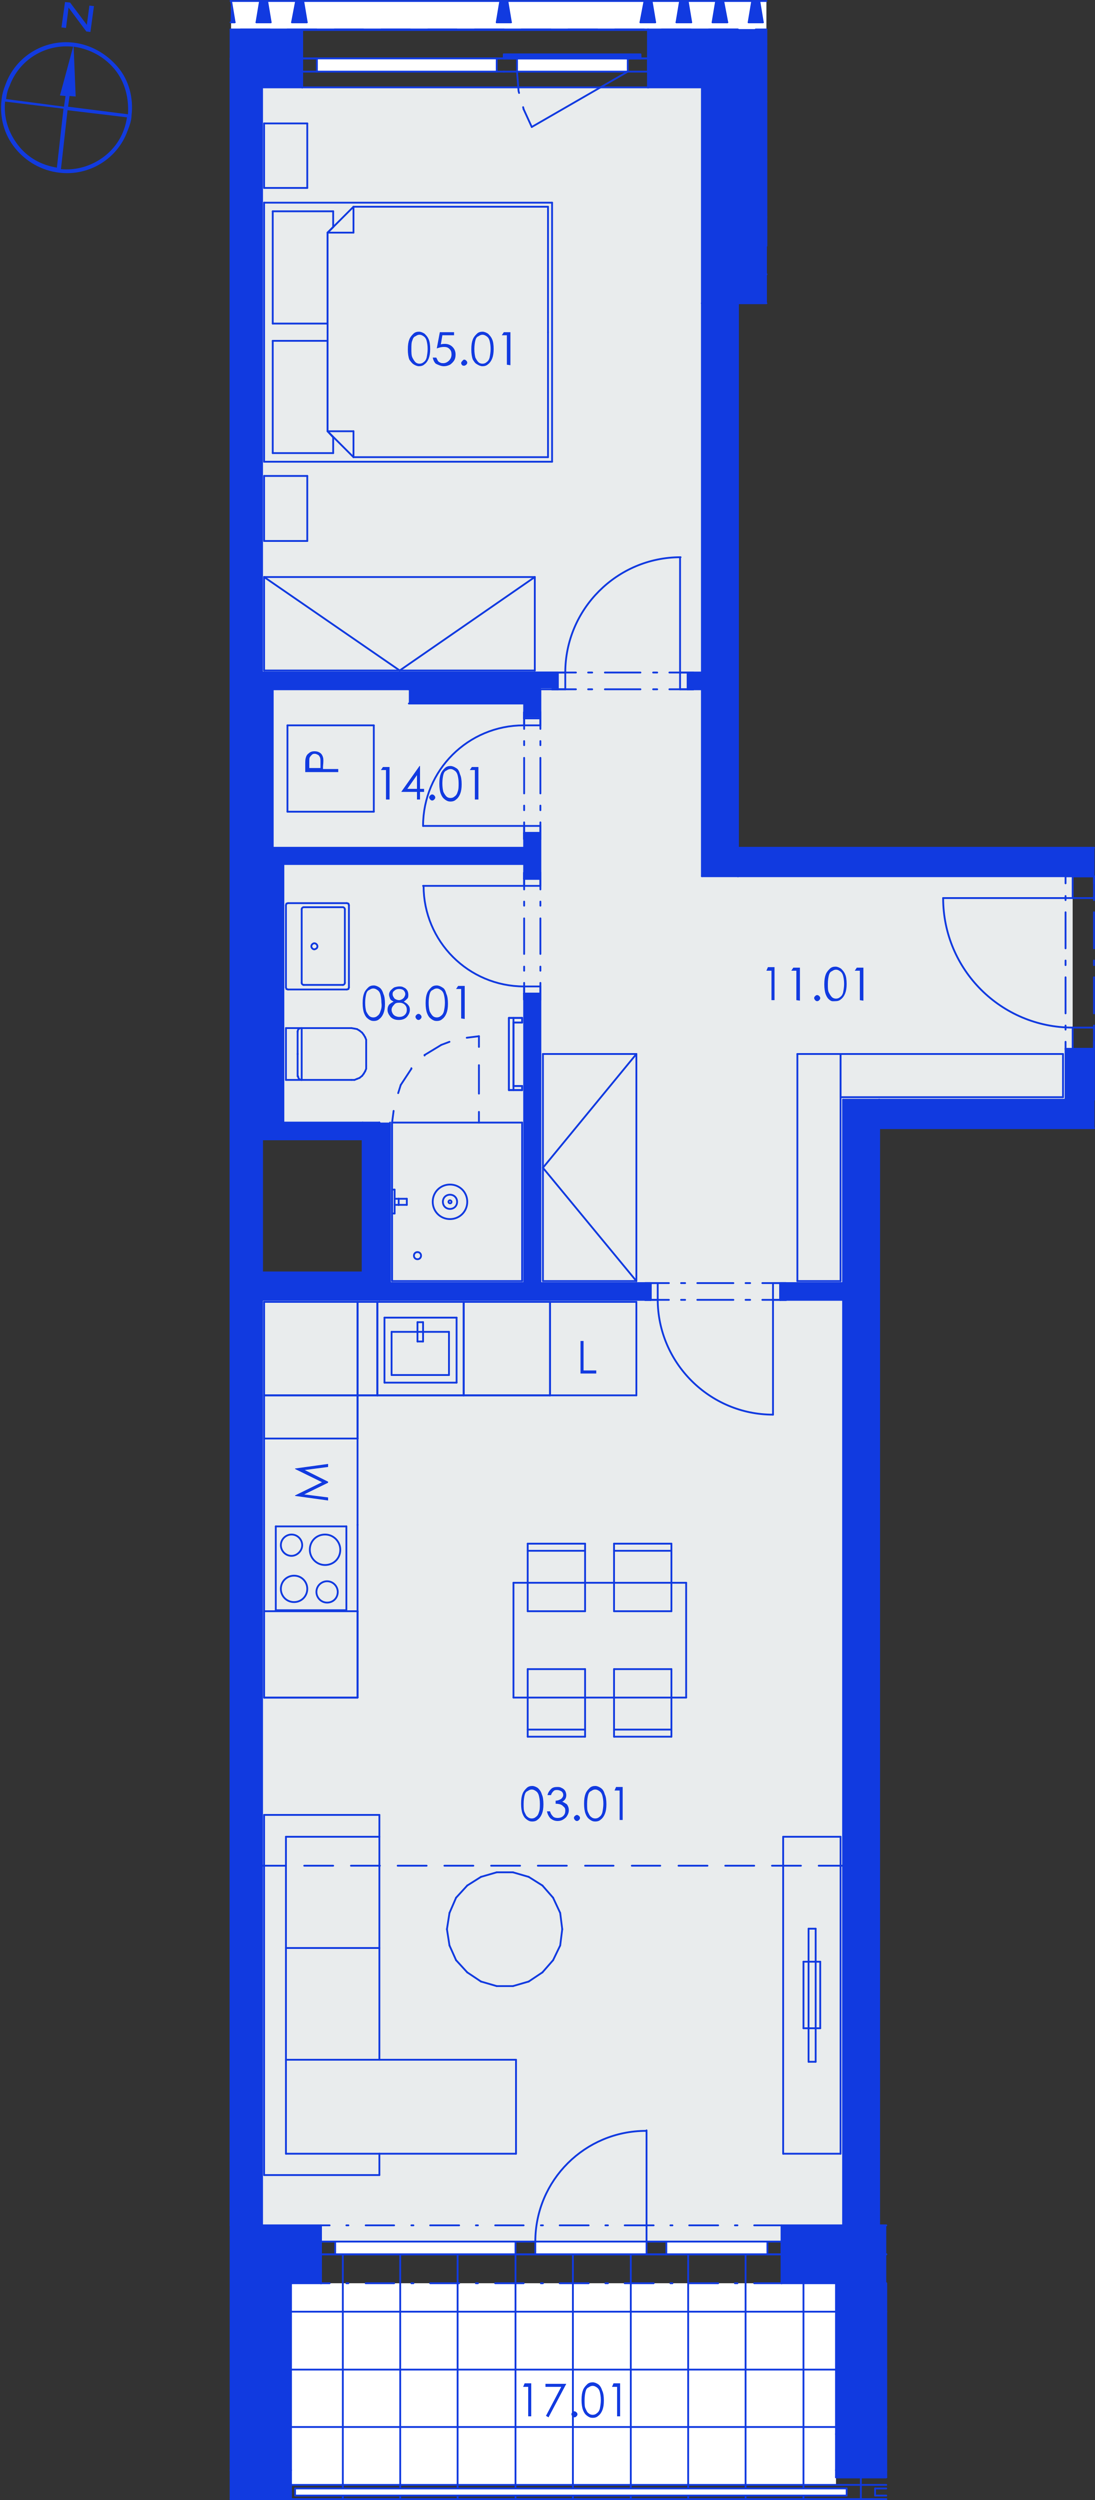
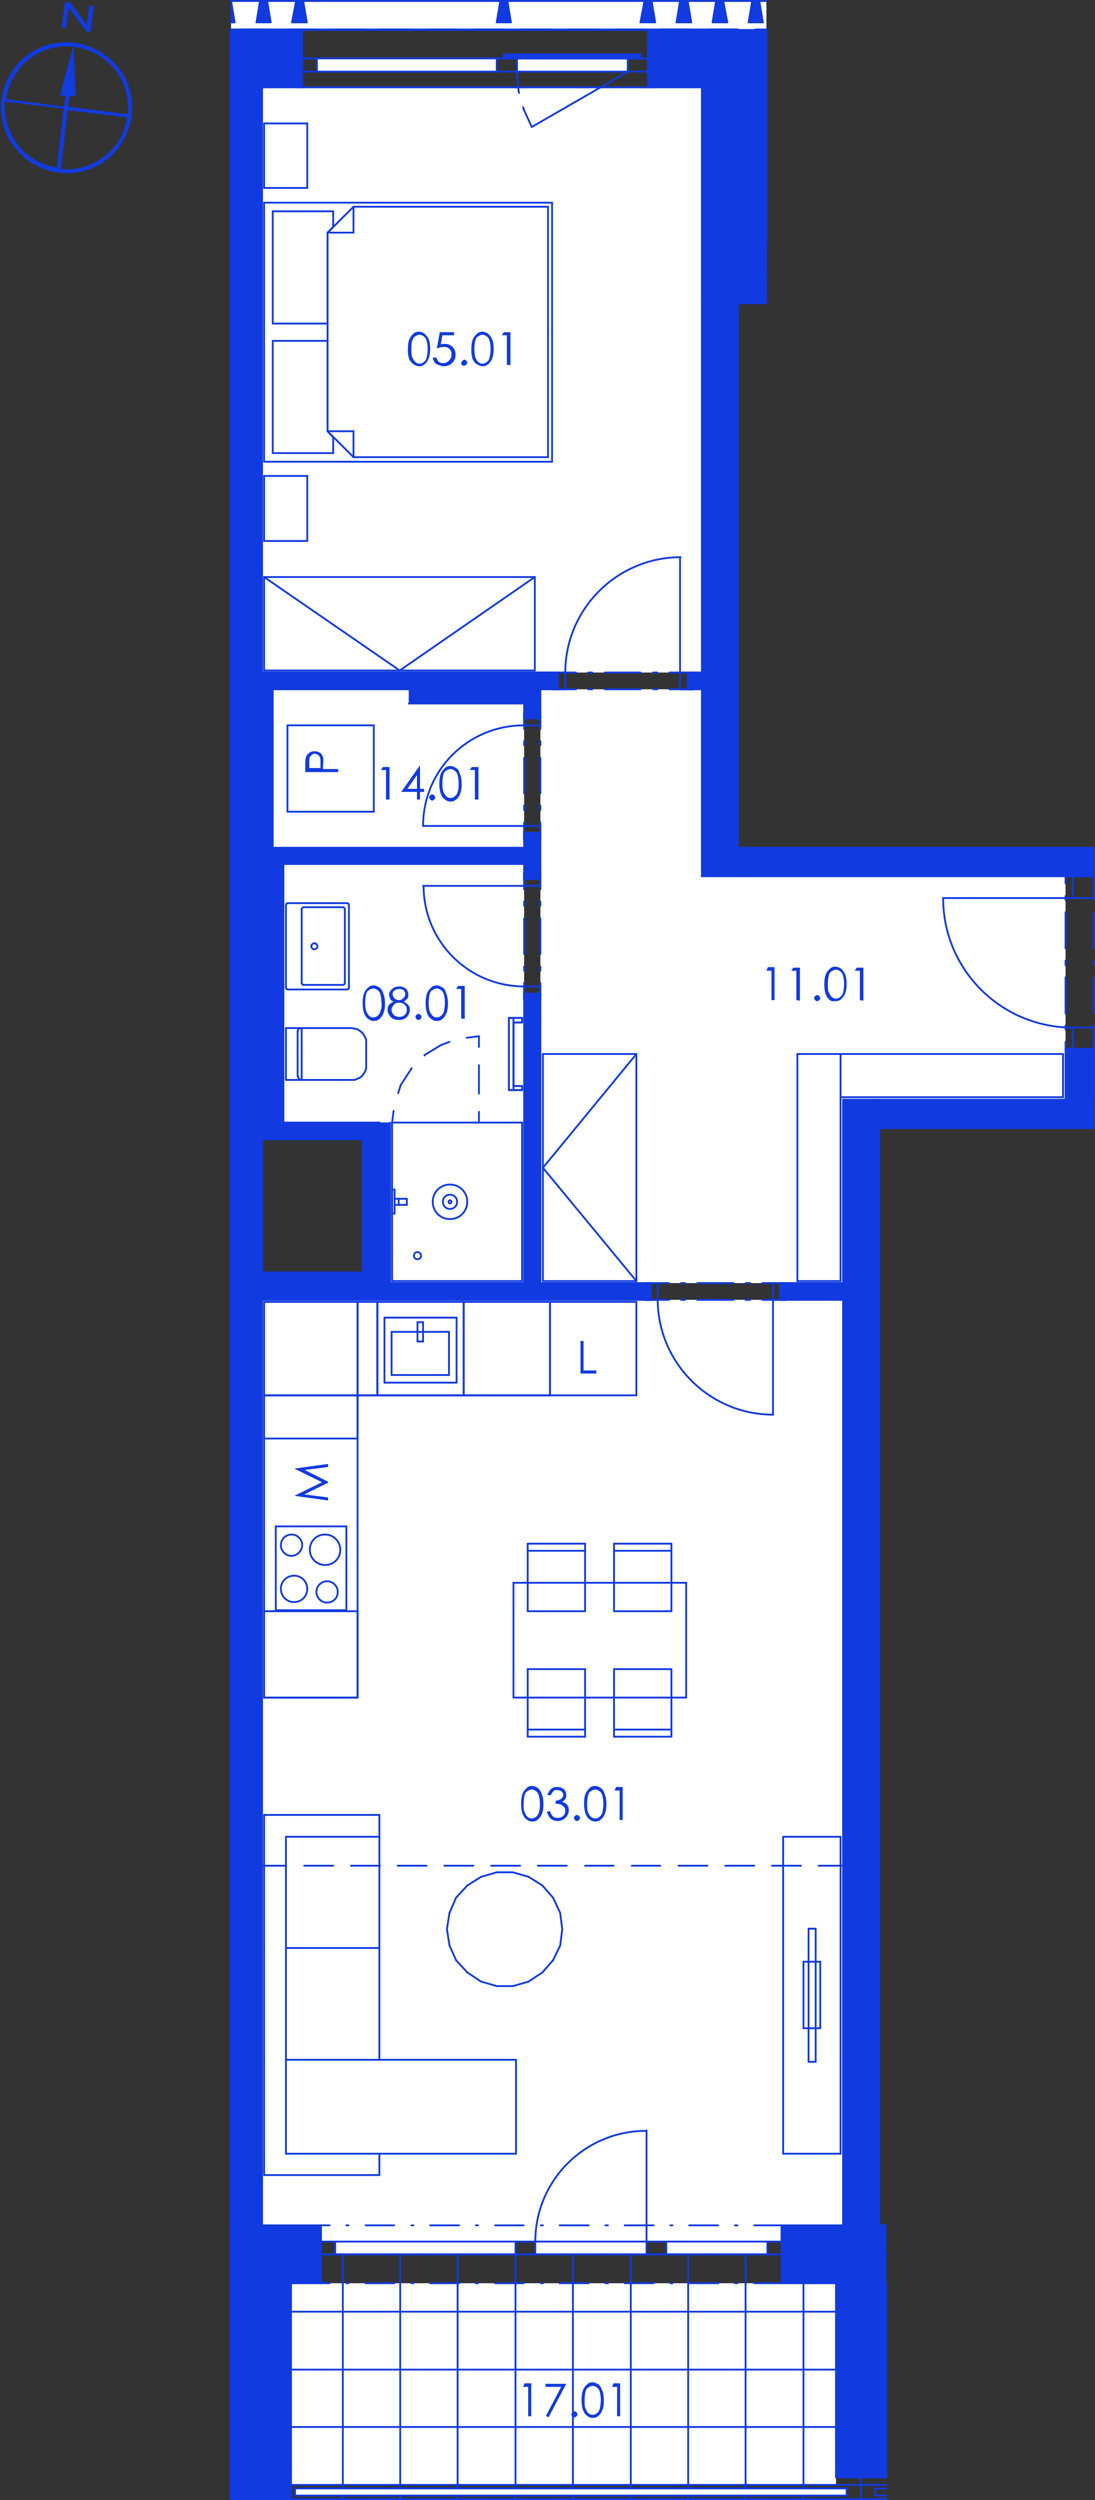
<svg xmlns="http://www.w3.org/2000/svg" version="1.1" id="Layer_1" x="0px" y="0px" viewBox="0 0 215.6 492.2" style="enable-background:new 0 0 215.6 492.2;" xml:space="preserve">
  <rect x="0" y="0" width="215.6" height="492.2" fill="#333333" stroke="none" />
  <style type="text/css">
	.st0{fill-rule:evenodd;clip-rule:evenodd;fill:#FFFFFF;}
	.st1{opacity:0.753;fill-rule:evenodd;clip-rule:evenodd;fill:#259B64;enable-background:new    ;}
	.st2{fill-rule:evenodd;clip-rule:evenodd;fill:#E9ECED;}
	.st3{fill:none;stroke:#113AE0;stroke-width:0.36;stroke-linecap:round;stroke-linejoin:round;stroke-miterlimit:10;}
	.st4{fill:#113AE0;}
	.st5{fill:#123BE0;}
</style>
  <g>
    <polyline class="st0" points="51.6,255.9 166,255.9 166,438.1 153.9,438.1 153.9,441.3 63.2,441.3 63.2,438.1 51.6,438.1    51.6,255.9  " />
    <polyline class="st0" points="51.6,17.2 138.2,17.2 138.2,132.4 51.6,132.4 51.6,17.2  " />
    <polyline class="st0" points="106.4,135.7 138.2,135.7 138.2,172.5 209.8,172.5 209.8,216.5 166,216.5 166,252.6 106.4,252.6    106.4,135.7  " />
    <polyline class="st0" points="103.2,166.9 53.7,166.9 53.7,135.7 80.5,135.7 80.5,138.5 103.2,138.5 103.2,166.9  " />
    <polyline class="st0" points="103.2,170.1 103.2,252.6 76.8,252.6 76.8,221 55.8,221 55.8,170.1 103.2,170.1  " />
    <polyline class="st0" points="164.6,449.5 164.6,489.2 57.3,489.2 57.3,449.5 164.6,449.5  " />
    <polyline class="st1" points="173.1,438.1 173.1,438.1 173.1,222.1 173.1,438.1  " />
-     <polyline class="st2" points="51.6,17.2 138.2,17.2 138.2,172.5 211.2,172.5 211.2,206.5 209.8,206.5 209.8,216.5 166,216.5    166,438.1 153.9,438.1 153.9,441.3 63.2,441.3 63.2,438.1 51.6,438.1 51.6,255.9 74.7,255.9 74.7,221 51.6,221 51.6,17.2  " />
    <g>
      <line class="st3" x1="51" y1="489.2" x2="174.5" y2="489.2" />
      <line class="st3" x1="51" y1="477.8" x2="174.5" y2="477.8" />
      <line class="st3" x1="51" y1="466.5" x2="174.5" y2="466.5" />
      <line class="st3" x1="51" y1="455.1" x2="174.5" y2="455.1" />
      <line class="st3" x1="51" y1="443.8" x2="174.5" y2="443.8" />
      <line class="st3" x1="169.5" y1="492" x2="169.5" y2="443.8" />
      <line class="st3" x1="158.2" y1="492" x2="158.2" y2="443.8" />
      <line class="st3" x1="146.8" y1="492" x2="146.8" y2="443.8" />
      <line class="st3" x1="135.5" y1="492" x2="135.5" y2="443.8" />
      <line class="st3" x1="124.2" y1="492" x2="124.2" y2="443.8" />
      <line class="st3" x1="112.8" y1="492" x2="112.8" y2="443.8" />
      <line class="st3" x1="101.5" y1="492" x2="101.5" y2="443.8" />
      <line class="st3" x1="90.1" y1="492" x2="90.1" y2="443.8" />
      <line class="st3" x1="78.8" y1="492" x2="78.8" y2="443.8" />
      <line class="st3" x1="67.5" y1="492" x2="67.5" y2="443.8" />
      <line class="st3" x1="56.1" y1="492" x2="56.1" y2="443.8" />
    </g>
    <line class="st3" x1="51" y1="443.8" x2="51" y2="443.8" />
    <line class="st3" x1="55" y1="443.8" x2="55" y2="443.8" />
    <line class="st3" x1="62.1" y1="443.8" x2="62.1" y2="443.8" />
    <line class="st3" x1="69.2" y1="443.8" x2="69.2" y2="443.8" />
    <line class="st3" x1="76.3" y1="443.8" x2="76.3" y2="443.8" />
    <line class="st3" x1="83.3" y1="443.8" x2="83.3" y2="443.8" />
    <line class="st3" x1="90.4" y1="443.8" x2="90.4" y2="443.8" />
    <line class="st3" x1="97.5" y1="443.8" x2="97.5" y2="443.8" />
    <line class="st3" x1="104.6" y1="443.8" x2="104.6" y2="443.8" />
    <line class="st3" x1="111.7" y1="443.8" x2="111.7" y2="443.8" />
    <line class="st3" x1="118.8" y1="443.8" x2="118.8" y2="443.8" />
    <line class="st3" x1="125.9" y1="443.8" x2="125.9" y2="443.8" />
    <line class="st3" x1="132.9" y1="443.8" x2="132.9" y2="443.8" />
    <line class="st3" x1="140" y1="443.8" x2="140" y2="443.8" />
    <line class="st3" x1="147.1" y1="443.8" x2="147.1" y2="443.8" />
    <line class="st3" x1="154.2" y1="443.8" x2="154.2" y2="443.8" />
    <line class="st3" x1="161.3" y1="443.8" x2="161.3" y2="443.8" />
    <line class="st3" x1="168.4" y1="443.8" x2="168.4" y2="443.8" />
    <line class="st3" x1="168.4" y1="492" x2="168.4" y2="492" />
    <line class="st3" x1="161.3" y1="492" x2="161.3" y2="492" />
    <line class="st3" x1="154.2" y1="492" x2="154.2" y2="492" />
    <line class="st3" x1="147.1" y1="492" x2="147.1" y2="492" />
    <line class="st3" x1="140" y1="492" x2="140" y2="492" />
    <line class="st3" x1="132.9" y1="492" x2="132.9" y2="492" />
    <line class="st3" x1="125.9" y1="492" x2="125.9" y2="492" />
    <line class="st3" x1="118.8" y1="492" x2="118.8" y2="492" />
    <line class="st3" x1="111.7" y1="492" x2="111.7" y2="492" />
    <line class="st3" x1="104.6" y1="492" x2="104.6" y2="492" />
    <line class="st3" x1="97.5" y1="492" x2="97.5" y2="492" />
    <line class="st3" x1="90.4" y1="492" x2="90.4" y2="492" />
    <line class="st3" x1="83.3" y1="492" x2="83.3" y2="492" />
    <line class="st3" x1="76.3" y1="492" x2="76.3" y2="492" />
    <line class="st3" x1="69.2" y1="492" x2="69.2" y2="492" />
    <line class="st3" x1="62.1" y1="492" x2="62.1" y2="492" />
    <line class="st3" x1="55" y1="492" x2="55" y2="492" />
    <line class="st3" x1="51" y1="492" x2="51" y2="492" />
    <line class="st3" x1="51" y1="492" x2="51" y2="492" />
    <line class="st3" x1="51" y1="489.2" x2="51" y2="489.2" />
    <line class="st3" x1="51" y1="482.1" x2="51" y2="482.1" />
    <line class="st3" x1="51" y1="475" x2="51" y2="475" />
    <line class="st3" x1="51" y1="467.9" x2="51" y2="467.9" />
    <line class="st3" x1="51" y1="460.8" x2="51" y2="460.8" />
    <line class="st3" x1="51" y1="453.7" x2="51" y2="453.7" />
    <line class="st3" x1="51" y1="446.6" x2="51" y2="446.6" />
    <line class="st3" x1="51" y1="443.8" x2="51" y2="443.8" />
    <polyline class="st0" points="145.3,54 145.3,5.8 150.9,5.8 150.9,54 145.3,54  " />
    <g>
      <line class="st3" x1="145.3" y1="54" x2="150.9" y2="54" />
      <line class="st3" x1="145.3" y1="42.7" x2="150.9" y2="42.7" />
      <line class="st3" x1="145.3" y1="31.4" x2="150.9" y2="31.4" />
      <line class="st3" x1="145.3" y1="20" x2="150.9" y2="20" />
      <line class="st3" x1="145.3" y1="8.7" x2="150.9" y2="8.7" />
      <line class="st3" x1="146" y1="54" x2="146" y2="5.8" />
    </g>
    <line class="st3" x1="145.3" y1="5.8" x2="145.3" y2="5.8" />
    <line class="st3" x1="145.3" y1="8.7" x2="145.3" y2="8.7" />
    <line class="st3" x1="145.3" y1="15.8" x2="145.3" y2="15.8" />
    <line class="st3" x1="145.3" y1="22.9" x2="145.3" y2="22.9" />
    <line class="st3" x1="145.3" y1="29.9" x2="145.3" y2="29.9" />
    <line class="st3" x1="145.3" y1="37" x2="145.3" y2="37" />
    <line class="st3" x1="145.3" y1="44.1" x2="145.3" y2="44.1" />
    <line class="st3" x1="145.3" y1="51.2" x2="145.3" y2="51.2" />
    <line class="st3" x1="145.3" y1="54" x2="145.3" y2="54" />
    <line class="st3" x1="145.3" y1="54" x2="145.3" y2="54" />
    <line class="st3" x1="147" y1="54" x2="147" y2="54" />
    <line class="st3" x1="147" y1="5.8" x2="147" y2="5.8" />
    <line class="st3" x1="145.3" y1="5.8" x2="145.3" y2="5.8" />
    <line class="st3" x1="45.4" y1="486.3" x2="45.4" y2="11.5" />
    <line class="st3" x1="45.4" y1="11.5" x2="145.3" y2="11.5" />
    <line class="st3" x1="145.3" y1="11.5" x2="145.3" y2="54" />
    <line class="st3" x1="145.3" y1="54" x2="150.9" y2="54" />
    <line class="st3" x1="174.5" y1="443.8" x2="51" y2="443.8" />
    <line class="st3" x1="51" y1="443.8" x2="51" y2="486.3" />
    <line class="st3" x1="51" y1="486.3" x2="45.4" y2="486.3" />
    <line class="st3" x1="173.1" y1="216.5" x2="173.1" y2="222.1" />
    <line class="st3" x1="166" y1="216.5" x2="173.1" y2="216.5" />
    <line class="st3" x1="166" y1="216.5" x2="166" y2="438.1" />
    <line class="st3" x1="173.1" y1="438.1" x2="173.1" y2="222.1" />
    <line class="st3" x1="209.8" y1="172.5" x2="211.2" y2="172.5" />
    <line class="st3" x1="211.2" y1="172.5" x2="215.4" y2="172.5" />
    <line class="st3" x1="209.8" y1="206.5" x2="211.2" y2="206.5" />
    <line class="st3" x1="211.2" y1="206.5" x2="215.4" y2="206.5" />
    <line class="st3" x1="209.8" y1="206.5" x2="209.8" y2="216.5" />
    <line class="st3" x1="215.4" y1="216.5" x2="215.4" y2="206.5" />
    <line class="st3" x1="209.8" y1="206.5" x2="209.8" y2="205.1" />
    <line class="st3" x1="209.8" y1="202.7" x2="209.8" y2="201.9" />
    <line class="st3" x1="209.8" y1="199.5" x2="209.8" y2="192.4" />
    <line class="st3" x1="209.8" y1="190" x2="209.8" y2="189.1" />
    <line class="st3" x1="209.8" y1="186.7" x2="209.8" y2="179.6" />
    <line class="st3" x1="209.8" y1="177.2" x2="209.8" y2="176.4" />
    <line class="st3" x1="209.8" y1="173.9" x2="209.8" y2="172.5" />
    <line class="st3" x1="215.4" y1="206.5" x2="215.4" y2="205.1" />
    <line class="st3" x1="215.4" y1="202.7" x2="215.4" y2="201.9" />
    <line class="st3" x1="215.4" y1="199.5" x2="215.4" y2="192.4" />
    <line class="st3" x1="215.4" y1="190" x2="215.4" y2="189.1" />
    <line class="st3" x1="215.4" y1="186.7" x2="215.4" y2="179.6" />
    <line class="st3" x1="215.4" y1="177.2" x2="215.4" y2="176.4" />
    <line class="st3" x1="215.4" y1="173.9" x2="215.4" y2="172.5" />
    <g>
      <path class="st3" d="M211.2,202.3c-14.1,0-25.5-11.4-25.5-25.5" />
    </g>
    <line class="st3" x1="215.4" y1="206.5" x2="215.4" y2="202.3" />
    <line class="st3" x1="215.4" y1="202.3" x2="211.2" y2="202.3" />
    <line class="st3" x1="211.2" y1="202.3" x2="211.2" y2="206.5" />
    <line class="st3" x1="211.2" y1="206.5" x2="215.4" y2="206.5" />
    <line class="st3" x1="211.2" y1="172.5" x2="211.2" y2="176.8" />
    <line class="st3" x1="211.2" y1="176.8" x2="215.4" y2="176.8" />
    <line class="st3" x1="215.4" y1="176.8" x2="215.4" y2="172.5" />
    <line class="st3" x1="215.4" y1="172.5" x2="211.2" y2="172.5" />
    <line class="st3" x1="211.2" y1="176.8" x2="185.7" y2="176.8" />
    <line class="st3" x1="211.2" y1="206.5" x2="215.4" y2="206.5" />
    <line class="st3" x1="211.2" y1="206.5" x2="215.4" y2="206.5" />
    <line class="st3" x1="209.8" y1="206.5" x2="211.2" y2="206.5" />
    <line class="st3" x1="211.2" y1="172.5" x2="215.4" y2="172.5" />
    <line class="st3" x1="211.2" y1="172.5" x2="215.4" y2="172.5" />
    <line class="st3" x1="209.8" y1="172.5" x2="211.2" y2="172.5" />
    <line class="st3" x1="173.1" y1="216.5" x2="173.1" y2="222.1" />
    <line class="st3" x1="173.1" y1="222.1" x2="215.4" y2="222.1" />
    <line class="st3" x1="215.4" y1="216.5" x2="215.4" y2="216.5" />
    <line class="st3" x1="209.8" y1="216.5" x2="173.1" y2="216.5" />
    <line class="st3" x1="145.3" y1="172.5" x2="145.3" y2="166.9" />
    <line class="st3" x1="215.4" y1="166.9" x2="145.3" y2="166.9" />
    <line class="st3" x1="145.3" y1="172.5" x2="209.8" y2="172.5" />
    <line class="st3" x1="215.4" y1="172.5" x2="215.4" y2="172.5" />
    <line class="st3" x1="51.6" y1="444.1" x2="51.6" y2="449.5" />
    <line class="st3" x1="51.6" y1="443.8" x2="51.6" y2="444.1" />
    <line class="st3" x1="166" y1="443.8" x2="166" y2="449.5" />
    <line class="st3" x1="173.1" y1="449.5" x2="173.1" y2="443.8" />
    <line class="st3" x1="173.1" y1="443.8" x2="166" y2="443.8" />
    <line class="st3" x1="51.6" y1="438.1" x2="51.6" y2="443.8" />
    <line class="st3" x1="51.6" y1="443.8" x2="63.2" y2="443.8" />
    <line class="st3" x1="153.9" y1="443.8" x2="166" y2="443.8" />
    <line class="st3" x1="173.1" y1="443.8" x2="174.5" y2="443.8" />
    <line class="st3" x1="63.2" y1="441.3" x2="63.2" y2="438.1" />
    <line class="st3" x1="63.2" y1="449.5" x2="63.2" y2="443.8" />
    <line class="st3" x1="63.2" y1="443.8" x2="63.2" y2="441.3" />
    <line class="st3" x1="153.9" y1="441.3" x2="153.9" y2="438.1" />
    <line class="st3" x1="153.9" y1="449.5" x2="153.9" y2="443.8" />
    <line class="st3" x1="153.9" y1="443.8" x2="153.9" y2="441.3" />
    <line class="st3" x1="57.3" y1="449.5" x2="63.2" y2="449.5" />
    <line class="st3" x1="153.9" y1="449.5" x2="164.6" y2="449.5" />
    <line class="st3" x1="173.1" y1="438.1" x2="153.9" y2="438.1" />
    <line class="st3" x1="174.5" y1="438.1" x2="173.1" y2="438.1" />
    <line class="st3" x1="63.2" y1="438.1" x2="51.6" y2="438.1" />
    <line class="st3" x1="153.9" y1="449.5" x2="148.5" y2="449.5" />
    <line class="st3" x1="145.2" y1="449.5" x2="144.7" y2="449.5" />
    <line class="st3" x1="141.4" y1="449.5" x2="135.7" y2="449.5" />
    <line class="st3" x1="132.4" y1="449.5" x2="132" y2="449.5" />
    <line class="st3" x1="128.7" y1="449.5" x2="123" y2="449.5" />
    <line class="st3" x1="119.7" y1="449.5" x2="119.2" y2="449.5" />
    <line class="st3" x1="115.9" y1="449.5" x2="110.2" y2="449.5" />
    <line class="st3" x1="106.9" y1="449.5" x2="106.5" y2="449.5" />
    <line class="st3" x1="103.1" y1="449.5" x2="97.5" y2="449.5" />
    <line class="st3" x1="94.1" y1="449.5" x2="93.7" y2="449.5" />
    <line class="st3" x1="90.4" y1="449.5" x2="84.7" y2="449.5" />
    <line class="st3" x1="81.4" y1="449.5" x2="81" y2="449.5" />
    <line class="st3" x1="77.6" y1="449.5" x2="72" y2="449.5" />
    <line class="st3" x1="68.6" y1="449.5" x2="68.2" y2="449.5" />
    <line class="st3" x1="64.9" y1="449.5" x2="63.2" y2="449.5" />
    <line class="st3" x1="153.9" y1="438.1" x2="148.5" y2="438.1" />
    <line class="st3" x1="145.2" y1="438.1" x2="144.7" y2="438.1" />
    <line class="st3" x1="141.4" y1="438.1" x2="135.7" y2="438.1" />
    <line class="st3" x1="132.4" y1="438.1" x2="132" y2="438.1" />
    <line class="st3" x1="128.7" y1="438.1" x2="123" y2="438.1" />
    <line class="st3" x1="119.7" y1="438.1" x2="119.2" y2="438.1" />
    <line class="st3" x1="115.9" y1="438.1" x2="110.2" y2="438.1" />
    <line class="st3" x1="106.9" y1="438.1" x2="106.5" y2="438.1" />
    <line class="st3" x1="103.1" y1="438.1" x2="97.5" y2="438.1" />
    <line class="st3" x1="94.1" y1="438.1" x2="93.7" y2="438.1" />
    <line class="st3" x1="90.4" y1="438.1" x2="84.7" y2="438.1" />
    <line class="st3" x1="81.4" y1="438.1" x2="81" y2="438.1" />
    <line class="st3" x1="77.6" y1="438.1" x2="72" y2="438.1" />
    <line class="st3" x1="68.6" y1="438.1" x2="68.2" y2="438.1" />
    <line class="st3" x1="64.9" y1="438.1" x2="63.2" y2="438.1" />
    <polyline class="st0" points="151.1,441.3 131.2,441.3 131.2,443.8 151.1,443.8 151.1,441.3  " />
    <polyline class="st0" points="127.3,441.3 105.4,441.3 105.4,443.8 127.3,443.8 127.3,441.3  " />
    <polyline class="st0" points="101.5,441.3 66,441.3 66,443.8 101.5,443.8 101.5,441.3  " />
    <line class="st3" x1="153.9" y1="441.3" x2="151.1" y2="441.3" />
    <line class="st3" x1="151.1" y1="441.3" x2="151.1" y2="443.8" />
    <line class="st3" x1="151.1" y1="443.8" x2="153.9" y2="443.8" />
    <line class="st3" x1="129.8" y1="443.8" x2="131.2" y2="443.8" />
    <line class="st3" x1="131.2" y1="443.8" x2="131.2" y2="441.3" />
    <line class="st3" x1="131.2" y1="441.3" x2="129.8" y2="441.3" />
    <line class="st3" x1="151.1" y1="441.3" x2="131.2" y2="441.3" />
    <line class="st3" x1="131.2" y1="443.8" x2="151.1" y2="443.8" />
    <line class="st3" x1="129.8" y1="441.3" x2="127.3" y2="441.3" />
    <line class="st3" x1="127.3" y1="441.3" x2="127.3" y2="443.8" />
    <line class="st3" x1="127.3" y1="443.8" x2="129.8" y2="443.8" />
    <line class="st3" x1="102.9" y1="443.8" x2="105.4" y2="443.8" />
    <line class="st3" x1="105.4" y1="443.8" x2="105.4" y2="441.3" />
    <line class="st3" x1="105.4" y1="441.3" x2="102.9" y2="441.3" />
    <line class="st3" x1="127.3" y1="441.3" x2="105.4" y2="441.3" />
    <line class="st3" x1="105.4" y1="443.8" x2="127.3" y2="443.8" />
    <line class="st3" x1="127.3" y1="441.3" x2="127.3" y2="419.4" />
    <line class="st3" x1="102.9" y1="441.3" x2="101.5" y2="441.3" />
    <line class="st3" x1="101.5" y1="441.3" x2="101.5" y2="443.8" />
    <line class="st3" x1="101.5" y1="443.8" x2="102.9" y2="443.8" />
    <line class="st3" x1="63.2" y1="443.8" x2="66" y2="443.8" />
    <line class="st3" x1="66" y1="443.8" x2="66" y2="441.3" />
    <line class="st3" x1="66" y1="441.3" x2="63.2" y2="441.3" />
    <line class="st3" x1="101.5" y1="441.3" x2="66" y2="441.3" />
    <line class="st3" x1="66" y1="443.8" x2="101.5" y2="443.8" />
    <g>
      <path class="st3" d="M105.4,441.3c0-12.1,9.8-21.8,21.8-21.8" />
    </g>
    <line class="st3" x1="153.9" y1="443.8" x2="153.9" y2="441.3" />
    <line class="st3" x1="153.9" y1="443.8" x2="153.9" y2="441.3" />
    <line class="st3" x1="153.9" y1="449.5" x2="153.9" y2="443.8" />
    <line class="st3" x1="153.9" y1="441.3" x2="153.9" y2="438.1" />
    <line class="st3" x1="63.2" y1="443.8" x2="63.2" y2="441.3" />
    <line class="st3" x1="63.2" y1="443.8" x2="63.2" y2="441.3" />
    <line class="st3" x1="63.2" y1="449.5" x2="63.2" y2="443.8" />
    <line class="st3" x1="63.2" y1="441.3" x2="63.2" y2="438.1" />
    <line class="st3" x1="174.5" y1="492" x2="45.5" y2="492" />
    <line class="st3" x1="145.3" y1="172.5" x2="145.3" y2="166.9" />
    <line class="st3" x1="138.2" y1="172.5" x2="145.3" y2="172.5" />
    <line class="st3" x1="138.2" y1="59.7" x2="138.2" y2="172.5" />
    <line class="st3" x1="145.3" y1="166.9" x2="145.3" y2="59.7" />
    <line class="st3" x1="138.2" y1="17.2" x2="138.2" y2="11.5" />
    <line class="st3" x1="144.6" y1="11.5" x2="138.2" y2="11.5" />
    <line class="st3" x1="150.9" y1="5.8" x2="145.3" y2="5.8" />
    <line class="st3" x1="145.3" y1="54" x2="150.9" y2="54" />
    <line class="st3" x1="145.3" y1="54" x2="145.3" y2="53.4" />
    <line class="st3" x1="145.3" y1="59.7" x2="145.3" y2="54" />
    <line class="st3" x1="138.2" y1="59.7" x2="145.3" y2="59.7" />
    <line class="st3" x1="145.3" y1="53.4" x2="145.3" y2="11.5" />
    <line class="st3" x1="144.6" y1="11.5" x2="145.3" y2="11.5" />
    <line class="st3" x1="138.2" y1="17.2" x2="138.2" y2="59.7" />
    <line class="st3" x1="150.9" y1="48.4" x2="150.9" y2="5.8" />
    <line class="st3" x1="145.3" y1="54" x2="150.9" y2="54" />
    <line class="st3" x1="145.3" y1="59.7" x2="145.3" y2="54" />
    <line class="st3" x1="145.3" y1="59.7" x2="150.9" y2="59.7" />
    <line class="st3" x1="166" y1="443.8" x2="166" y2="449.5" />
    <line class="st3" x1="173.1" y1="449.5" x2="173.1" y2="443.8" />
    <line class="st3" x1="173.1" y1="443.8" x2="166" y2="443.8" />
    <line class="st3" x1="166" y1="449.5" x2="166" y2="479.2" />
    <line class="st3" x1="173.1" y1="479.2" x2="173.1" y2="449.5" />
    <line class="st3" x1="164.6" y1="449.5" x2="164.6" y2="479.2" />
    <line class="st3" x1="174.5" y1="479.2" x2="174.5" y2="449.5" />
    <line class="st3" x1="166" y1="486.3" x2="173.1" y2="486.3" />
    <line class="st3" x1="174.5" y1="486.3" x2="174.5" y2="479.2" />
    <line class="st3" x1="173.1" y1="486.3" x2="173.1" y2="479.2" />
    <line class="st3" x1="164.6" y1="487.7" x2="174.5" y2="487.7" />
    <line class="st3" x1="174.5" y1="487.7" x2="174.5" y2="486.3" />
    <line class="st3" x1="164.6" y1="487.7" x2="164.6" y2="486.3" />
    <line class="st3" x1="166" y1="486.3" x2="166" y2="479.2" />
    <line class="st3" x1="164.6" y1="486.3" x2="164.6" y2="479.2" />
    <polyline class="st0" points="150.9,5.9 45.5,5.9 45.5,0.2 150.9,0.2 150.9,5.9  " />
    <line class="st3" x1="45.5" y1="5.9" x2="150.9" y2="5.9" />
    <line class="st3" x1="150.9" y1="0.2" x2="45.5" y2="0.2" />
    <line class="st3" x1="51.6" y1="17.2" x2="51.6" y2="11.5" />
    <line class="st3" x1="51.6" y1="11.5" x2="48.5" y2="11.5" />
    <line class="st3" x1="45.4" y1="11.5" x2="48.5" y2="11.5" />
    <line class="st3" x1="45.4" y1="11.5" x2="45.4" y2="438.1" />
    <line class="st3" x1="51.6" y1="438.1" x2="51.6" y2="17.2" />
    <line class="st3" x1="45.4" y1="11.5" x2="48.5" y2="11.5" />
    <line class="st3" x1="45.4" y1="5.8" x2="45.4" y2="11.5" />
    <line class="st3" x1="144.6" y1="11.5" x2="145.3" y2="11.5" />
    <line class="st3" x1="138.2" y1="17.2" x2="138.2" y2="11.5" />
    <line class="st3" x1="144.6" y1="11.5" x2="138.2" y2="11.5" />
    <line class="st3" x1="138.2" y1="11.5" x2="127.6" y2="11.5" />
    <line class="st3" x1="59.5" y1="11.5" x2="51.6" y2="11.5" />
    <line class="st3" x1="51.6" y1="17.2" x2="51.6" y2="11.5" />
    <line class="st3" x1="51.6" y1="11.5" x2="48.5" y2="11.5" />
    <line class="st3" x1="59.5" y1="14.1" x2="59.5" y2="17.2" />
    <line class="st3" x1="59.5" y1="5.8" x2="59.5" y2="11.5" />
    <line class="st3" x1="59.5" y1="11.5" x2="59.5" y2="14.1" />
    <line class="st3" x1="127.6" y1="14.1" x2="127.6" y2="17.2" />
    <line class="st3" x1="127.6" y1="5.8" x2="127.6" y2="11.5" />
    <line class="st3" x1="127.6" y1="11.5" x2="127.6" y2="14.1" />
    <line class="st3" x1="51.6" y1="17.2" x2="59.5" y2="17.2" />
    <line class="st3" x1="127.6" y1="17.2" x2="138.2" y2="17.2" />
    <line class="st3" x1="145.3" y1="5.8" x2="127.6" y2="5.8" />
    <line class="st3" x1="59.5" y1="5.8" x2="45.4" y2="5.8" />
    <line class="st3" x1="127.6" y1="5.8" x2="59.5" y2="5.8" />
    <line class="st3" x1="127.6" y1="17.2" x2="59.5" y2="17.2" />
    <polyline class="st0" points="123.6,14.1 123.6,11.5 101.8,11.5 101.8,14.1 123.6,14.1  " />
    <polyline class="st0" points="97.8,14.1 97.8,11.5 62.4,11.5 62.4,14.1 97.8,14.1  " />
    <line class="st3" x1="127.6" y1="14.1" x2="123.6" y2="14.1" />
    <line class="st3" x1="123.6" y1="14.1" x2="123.6" y2="11.5" />
    <line class="st3" x1="123.6" y1="11.5" x2="127.6" y2="11.5" />
    <line class="st3" x1="99.2" y1="11.5" x2="101.8" y2="11.5" />
    <line class="st3" x1="101.8" y1="11.5" x2="101.8" y2="14.1" />
    <line class="st3" x1="101.8" y1="14.1" x2="99.2" y2="14.1" />
    <line class="st3" x1="123.6" y1="14.1" x2="101.8" y2="14.1" />
    <line class="st3" x1="101.8" y1="11.5" x2="123.6" y2="11.5" />
    <line class="st3" x1="123.6" y1="14.1" x2="104.7" y2="25" />
    <line class="st3" x1="99.2" y1="14.1" x2="97.8" y2="14.1" />
    <line class="st3" x1="97.8" y1="14.1" x2="97.8" y2="11.5" />
    <line class="st3" x1="97.8" y1="11.5" x2="99.2" y2="11.5" />
    <line class="st3" x1="59.5" y1="11.5" x2="62.4" y2="11.5" />
    <line class="st3" x1="62.4" y1="11.5" x2="62.4" y2="14.1" />
    <line class="st3" x1="62.4" y1="14.1" x2="59.5" y2="14.1" />
    <line class="st3" x1="97.8" y1="14.1" x2="62.4" y2="14.1" />
    <line class="st3" x1="62.4" y1="11.5" x2="97.8" y2="11.5" />
    <line class="st3" x1="101.8" y1="14.1" x2="102.1" y2="17.9" />
    <line class="st3" x1="102.1" y1="17.9" x2="102.2" y2="18.3" />
    <line class="st3" x1="103" y1="21.1" x2="103.1" y2="21.5" />
    <line class="st3" x1="103.1" y1="21.5" x2="104.7" y2="25" />
    <line class="st3" x1="127.6" y1="11.5" x2="127.6" y2="14.1" />
    <line class="st3" x1="127.6" y1="11.5" x2="127.6" y2="14.1" />
    <line class="st3" x1="127.6" y1="5.8" x2="127.6" y2="11.5" />
    <line class="st3" x1="127.6" y1="14.1" x2="127.6" y2="17.2" />
    <line class="st3" x1="59.5" y1="11.5" x2="59.5" y2="14.1" />
    <line class="st3" x1="59.5" y1="11.5" x2="59.5" y2="14.1" />
    <line class="st3" x1="59.5" y1="5.8" x2="59.5" y2="11.5" />
    <line class="st3" x1="59.5" y1="14.1" x2="59.5" y2="17.2" />
    <line class="st3" x1="51.6" y1="443.8" x2="51.6" y2="444.1" />
    <line class="st3" x1="51.6" y1="438.1" x2="51.6" y2="443.8" />
    <line class="st3" x1="45.4" y1="438.1" x2="51.6" y2="438.1" />
    <line class="st3" x1="51.6" y1="444.1" x2="51.6" y2="449.5" />
    <line class="st3" x1="51.6" y1="486.3" x2="51.6" y2="449.5" />
    <line class="st3" x1="57.3" y1="486.3" x2="57.3" y2="449.5" />
    <line class="st3" x1="45.4" y1="492" x2="57.3" y2="492" />
    <line class="st3" x1="57.3" y1="492" x2="57.3" y2="486.3" />
    <line class="st3" x1="45.4" y1="492" x2="45.4" y2="486.3" />
    <line class="st3" x1="51.6" y1="486.3" x2="45.4" y2="486.3" />
    <line class="st3" x1="74.7" y1="221" x2="71.4" y2="221" />
    <line class="st3" x1="74.7" y1="250.5" x2="71.4" y2="250.5" />
    <line class="st3" x1="71.4" y1="224.3" x2="71.4" y2="250.5" />
    <line class="st3" x1="74.7" y1="250.5" x2="74.7" y2="221" />
    <line class="st3" x1="74.7" y1="250.5" x2="71.4" y2="250.5" />
    <line class="st3" x1="74.7" y1="255.9" x2="74.7" y2="250.5" />
    <line class="st3" x1="51.6" y1="255.9" x2="74.7" y2="255.9" />
    <line class="st3" x1="71.4" y1="250.5" x2="51.6" y2="250.5" />
    <line class="st3" x1="51.6" y1="224.3" x2="71.4" y2="224.3" />
    <line class="st3" x1="71.4" y1="221" x2="51.6" y2="221" />
    <line class="st3" x1="153.6" y1="252.6" x2="154.8" y2="252.6" />
    <line class="st3" x1="153.6" y1="255.9" x2="154.8" y2="255.9" />
    <line class="st3" x1="153.6" y1="255.9" x2="153.6" y2="252.6" />
    <line class="st3" x1="128.1" y1="252.6" x2="127" y2="252.6" />
    <line class="st3" x1="128.1" y1="255.9" x2="127" y2="255.9" />
    <line class="st3" x1="128.1" y1="255.9" x2="128.1" y2="252.6" />
    <line class="st3" x1="74.7" y1="255.9" x2="128.1" y2="255.9" />
    <line class="st3" x1="153.6" y1="255.9" x2="166" y2="255.9" />
    <line class="st3" x1="166" y1="252.6" x2="153.6" y2="252.6" />
    <line class="st3" x1="128.1" y1="252.6" x2="106.4" y2="252.6" />
    <line class="st3" x1="103.2" y1="252.6" x2="74.7" y2="252.6" />
    <line class="st3" x1="128.1" y1="255.9" x2="131.7" y2="255.9" />
    <line class="st3" x1="134.1" y1="255.9" x2="134.9" y2="255.9" />
    <line class="st3" x1="137.3" y1="255.9" x2="144.4" y2="255.9" />
    <line class="st3" x1="146.8" y1="255.9" x2="147.7" y2="255.9" />
    <line class="st3" x1="150.1" y1="255.9" x2="153.6" y2="255.9" />
    <line class="st3" x1="128.1" y1="252.6" x2="131.7" y2="252.6" />
    <line class="st3" x1="134.1" y1="252.6" x2="134.9" y2="252.6" />
    <line class="st3" x1="137.3" y1="252.6" x2="144.4" y2="252.6" />
    <line class="st3" x1="146.8" y1="252.6" x2="147.7" y2="252.6" />
    <line class="st3" x1="150.1" y1="252.6" x2="153.6" y2="252.6" />
    <g>
      <path class="st3" d="M152.2,278.5c-12.5,0-22.7-10.2-22.7-22.7" />
    </g>
    <line class="st3" x1="128.1" y1="252.6" x2="129.5" y2="252.6" />
    <line class="st3" x1="129.5" y1="252.6" x2="129.5" y2="255.9" />
    <line class="st3" x1="129.5" y1="255.9" x2="128.1" y2="255.9" />
    <line class="st3" x1="128.1" y1="255.9" x2="128.1" y2="252.6" />
    <line class="st3" x1="153.6" y1="255.9" x2="152.2" y2="255.9" />
    <line class="st3" x1="152.2" y1="255.9" x2="152.2" y2="252.6" />
    <line class="st3" x1="152.2" y1="252.6" x2="153.6" y2="252.6" />
    <line class="st3" x1="153.6" y1="252.6" x2="153.6" y2="255.9" />
    <line class="st3" x1="152.2" y1="255.9" x2="152.2" y2="278.5" />
    <line class="st3" x1="128.1" y1="255.9" x2="128.1" y2="252.6" />
    <line class="st3" x1="128.1" y1="255.9" x2="128.1" y2="252.6" />
    <line class="st3" x1="128.1" y1="255.9" x2="127" y2="255.9" />
    <line class="st3" x1="128.1" y1="255.9" x2="127" y2="255.9" />
    <line class="st3" x1="128.1" y1="252.6" x2="127" y2="252.6" />
    <line class="st3" x1="128.1" y1="252.6" x2="127" y2="252.6" />
    <line class="st3" x1="153.6" y1="255.9" x2="153.6" y2="252.6" />
    <line class="st3" x1="153.6" y1="255.9" x2="153.6" y2="252.6" />
    <line class="st3" x1="153.6" y1="255.9" x2="154.8" y2="255.9" />
    <line class="st3" x1="153.6" y1="255.9" x2="154.8" y2="255.9" />
    <line class="st3" x1="153.6" y1="252.6" x2="154.8" y2="252.6" />
    <line class="st3" x1="153.6" y1="252.6" x2="154.8" y2="252.6" />
    <line class="st3" x1="106.4" y1="173" x2="106.4" y2="171.8" />
    <line class="st3" x1="103.2" y1="173" x2="103.2" y2="171.8" />
    <line class="st3" x1="103.2" y1="173" x2="106.4" y2="173" />
    <line class="st3" x1="106.4" y1="195.6" x2="106.4" y2="196.8" />
    <line class="st3" x1="103.2" y1="195.6" x2="103.2" y2="196.8" />
    <line class="st3" x1="103.2" y1="195.6" x2="106.4" y2="195.6" />
    <line class="st3" x1="103.2" y1="164" x2="103.2" y2="165.2" />
    <line class="st3" x1="106.4" y1="164" x2="106.4" y2="165.2" />
    <line class="st3" x1="106.4" y1="164" x2="103.2" y2="164" />
    <line class="st3" x1="103.2" y1="141.4" x2="103.2" y2="140.2" />
    <line class="st3" x1="106.4" y1="141.4" x2="106.4" y2="140.2" />
    <line class="st3" x1="106.4" y1="141.4" x2="103.2" y2="141.4" />
    <line class="st3" x1="103.2" y1="135.7" x2="103.2" y2="141.4" />
    <line class="st3" x1="103.2" y1="164" x2="103.2" y2="166.9" />
    <line class="st3" x1="103.2" y1="170.1" x2="103.2" y2="173" />
    <line class="st3" x1="103.2" y1="195.6" x2="103.2" y2="252.6" />
    <line class="st3" x1="106.4" y1="252.6" x2="106.4" y2="195.6" />
    <line class="st3" x1="106.4" y1="173" x2="106.4" y2="164" />
    <line class="st3" x1="106.4" y1="141.4" x2="106.4" y2="135.7" />
    <line class="st3" x1="103.2" y1="195.6" x2="103.2" y2="193.5" />
    <line class="st3" x1="103.2" y1="191.1" x2="103.2" y2="190.3" />
    <line class="st3" x1="103.2" y1="187.8" x2="103.2" y2="180.8" />
    <line class="st3" x1="103.2" y1="178.3" x2="103.2" y2="177.5" />
    <line class="st3" x1="103.2" y1="175.1" x2="103.2" y2="173" />
    <line class="st3" x1="106.4" y1="195.6" x2="106.4" y2="193.5" />
    <line class="st3" x1="106.4" y1="191.1" x2="106.4" y2="190.3" />
    <line class="st3" x1="106.4" y1="187.8" x2="106.4" y2="180.8" />
    <line class="st3" x1="106.4" y1="178.3" x2="106.4" y2="177.5" />
    <line class="st3" x1="106.4" y1="175.1" x2="106.4" y2="173" />
    <g>
      <path class="st3" d="M103.2,194.2c-11,0-19.8-8.9-19.8-19.8" />
    </g>
    <line class="st3" x1="106.4" y1="195.6" x2="106.4" y2="194.2" />
    <line class="st3" x1="106.4" y1="194.2" x2="103.2" y2="194.2" />
    <line class="st3" x1="103.2" y1="194.2" x2="103.2" y2="195.6" />
    <line class="st3" x1="103.2" y1="195.6" x2="106.4" y2="195.6" />
    <line class="st3" x1="103.2" y1="173" x2="103.2" y2="174.4" />
    <line class="st3" x1="103.2" y1="174.4" x2="106.4" y2="174.4" />
    <line class="st3" x1="106.4" y1="174.4" x2="106.4" y2="173" />
    <line class="st3" x1="106.4" y1="173" x2="103.2" y2="173" />
    <line class="st3" x1="103.2" y1="174.4" x2="83.3" y2="174.4" />
    <line class="st3" x1="103.2" y1="195.6" x2="106.4" y2="195.6" />
    <line class="st3" x1="103.2" y1="195.6" x2="106.4" y2="195.6" />
    <line class="st3" x1="103.2" y1="195.6" x2="103.2" y2="196.8" />
    <line class="st3" x1="103.2" y1="195.6" x2="103.2" y2="196.8" />
    <line class="st3" x1="106.4" y1="195.6" x2="106.4" y2="196.8" />
    <line class="st3" x1="106.4" y1="195.6" x2="106.4" y2="196.8" />
    <line class="st3" x1="103.2" y1="173" x2="106.4" y2="173" />
    <line class="st3" x1="103.2" y1="173" x2="106.4" y2="173" />
    <line class="st3" x1="103.2" y1="173" x2="103.2" y2="171.8" />
    <line class="st3" x1="103.2" y1="173" x2="103.2" y2="171.8" />
    <line class="st3" x1="106.4" y1="173" x2="106.4" y2="171.8" />
    <line class="st3" x1="106.4" y1="173" x2="106.4" y2="171.8" />
    <line class="st3" x1="106.4" y1="141.4" x2="106.4" y2="143.5" />
    <line class="st3" x1="106.4" y1="145.9" x2="106.4" y2="146.7" />
    <line class="st3" x1="106.4" y1="149.2" x2="106.4" y2="156.2" />
    <line class="st3" x1="106.4" y1="158.6" x2="106.4" y2="159.5" />
    <line class="st3" x1="106.4" y1="161.9" x2="106.4" y2="164" />
    <line class="st3" x1="103.2" y1="141.4" x2="103.2" y2="143.5" />
    <line class="st3" x1="103.2" y1="145.9" x2="103.2" y2="146.7" />
    <line class="st3" x1="103.2" y1="149.2" x2="103.2" y2="156.2" />
    <line class="st3" x1="103.2" y1="158.6" x2="103.2" y2="159.5" />
    <line class="st3" x1="103.2" y1="161.9" x2="103.2" y2="164" />
    <g>
      <path class="st3" d="M83.3,162.6c0-11,8.9-19.8,19.8-19.8" />
    </g>
    <line class="st3" x1="106.4" y1="141.4" x2="106.4" y2="142.8" />
    <line class="st3" x1="106.4" y1="142.8" x2="103.2" y2="142.8" />
    <line class="st3" x1="103.2" y1="142.8" x2="103.2" y2="141.4" />
    <line class="st3" x1="103.2" y1="141.4" x2="106.4" y2="141.4" />
    <line class="st3" x1="103.2" y1="164" x2="103.2" y2="162.6" />
    <line class="st3" x1="103.2" y1="162.6" x2="106.4" y2="162.6" />
    <line class="st3" x1="106.4" y1="162.6" x2="106.4" y2="164" />
    <line class="st3" x1="106.4" y1="164" x2="103.2" y2="164" />
    <line class="st3" x1="103.2" y1="162.6" x2="83.3" y2="162.6" />
    <line class="st3" x1="106.4" y1="141.4" x2="103.2" y2="141.4" />
    <line class="st3" x1="106.4" y1="141.4" x2="103.2" y2="141.4" />
    <line class="st3" x1="106.4" y1="141.4" x2="106.4" y2="140.2" />
    <line class="st3" x1="106.4" y1="141.4" x2="106.4" y2="140.2" />
    <line class="st3" x1="103.2" y1="141.4" x2="103.2" y2="140.2" />
    <line class="st3" x1="103.2" y1="141.4" x2="103.2" y2="140.2" />
    <line class="st3" x1="106.4" y1="164" x2="103.2" y2="164" />
    <line class="st3" x1="106.4" y1="164" x2="103.2" y2="164" />
    <line class="st3" x1="106.4" y1="164" x2="106.4" y2="165.2" />
    <line class="st3" x1="106.4" y1="164" x2="106.4" y2="165.2" />
    <line class="st3" x1="103.2" y1="164" x2="103.2" y2="165.2" />
    <line class="st3" x1="103.2" y1="164" x2="103.2" y2="165.2" />
    <line class="st3" x1="135.4" y1="135.7" x2="136.5" y2="135.7" />
-     <line class="st3" x1="135.4" y1="132.4" x2="136.5" y2="132.4" />
    <line class="st3" x1="135.4" y1="132.4" x2="135.4" y2="135.7" />
    <line class="st3" x1="109.8" y1="135.7" x2="108.7" y2="135.7" />
    <line class="st3" x1="109.8" y1="132.4" x2="108.7" y2="132.4" />
    <line class="st3" x1="109.8" y1="132.4" x2="109.8" y2="135.7" />
    <line class="st3" x1="138.2" y1="132.4" x2="135.4" y2="132.4" />
    <line class="st3" x1="109.8" y1="132.4" x2="51.6" y2="132.4" />
    <line class="st3" x1="51.6" y1="135.7" x2="103.2" y2="135.7" />
    <line class="st3" x1="106.4" y1="135.7" x2="109.8" y2="135.7" />
    <line class="st3" x1="135.4" y1="135.7" x2="138.2" y2="135.7" />
    <line class="st3" x1="109.8" y1="132.4" x2="113.4" y2="132.4" />
    <line class="st3" x1="115.8" y1="132.4" x2="116.6" y2="132.4" />
    <line class="st3" x1="119.1" y1="132.4" x2="126.1" y2="132.4" />
    <line class="st3" x1="128.6" y1="132.4" x2="129.4" y2="132.4" />
    <line class="st3" x1="131.8" y1="132.4" x2="135.4" y2="132.4" />
    <line class="st3" x1="109.8" y1="135.7" x2="113.4" y2="135.7" />
    <line class="st3" x1="115.8" y1="135.7" x2="116.6" y2="135.7" />
    <line class="st3" x1="119.1" y1="135.7" x2="126.1" y2="135.7" />
    <line class="st3" x1="128.6" y1="135.7" x2="129.4" y2="135.7" />
    <line class="st3" x1="131.8" y1="135.7" x2="135.4" y2="135.7" />
    <g>
      <path class="st3" d="M111.3,132.4c0-12.5,10.2-22.7,22.7-22.7" />
    </g>
    <line class="st3" x1="109.8" y1="135.7" x2="111.3" y2="135.7" />
    <line class="st3" x1="111.3" y1="135.7" x2="111.3" y2="132.4" />
    <line class="st3" x1="111.3" y1="132.4" x2="109.8" y2="132.4" />
    <line class="st3" x1="109.8" y1="132.4" x2="109.8" y2="135.7" />
    <line class="st3" x1="135.4" y1="132.4" x2="133.9" y2="132.4" />
    <line class="st3" x1="133.9" y1="132.4" x2="133.9" y2="135.7" />
    <line class="st3" x1="133.9" y1="135.7" x2="135.4" y2="135.7" />
    <line class="st3" x1="135.4" y1="135.7" x2="135.4" y2="132.4" />
    <line class="st3" x1="133.9" y1="132.4" x2="133.9" y2="109.7" />
    <line class="st3" x1="109.8" y1="132.4" x2="109.8" y2="135.7" />
    <line class="st3" x1="109.8" y1="132.4" x2="109.8" y2="135.7" />
    <line class="st3" x1="109.8" y1="132.4" x2="108.7" y2="132.4" />
    <line class="st3" x1="109.8" y1="132.4" x2="108.7" y2="132.4" />
    <line class="st3" x1="109.8" y1="135.7" x2="108.7" y2="135.7" />
    <line class="st3" x1="109.8" y1="135.7" x2="108.7" y2="135.7" />
    <line class="st3" x1="135.4" y1="132.4" x2="135.4" y2="135.7" />
    <line class="st3" x1="135.4" y1="132.4" x2="135.4" y2="135.7" />
    <line class="st3" x1="135.4" y1="132.4" x2="136.5" y2="132.4" />
    <line class="st3" x1="135.4" y1="132.4" x2="136.5" y2="132.4" />
    <line class="st3" x1="135.4" y1="135.7" x2="136.5" y2="135.7" />
    <line class="st3" x1="135.4" y1="135.7" x2="136.5" y2="135.7" />
    <line class="st3" x1="103.2" y1="166.9" x2="51.6" y2="166.9" />
    <line class="st3" x1="51.6" y1="170.1" x2="103.2" y2="170.1" />
    <line class="st3" x1="51.6" y1="170.1" x2="51.6" y2="221" />
    <line class="st3" x1="55.8" y1="221" x2="55.8" y2="170.1" />
    <line class="st3" x1="53.7" y1="166.9" x2="53.7" y2="135.7" />
    <line class="st3" x1="51.6" y1="135.7" x2="51.6" y2="166.9" />
    <line class="st3" x1="103.2" y1="135.7" x2="80.5" y2="135.7" />
    <line class="st3" x1="80.5" y1="138.5" x2="103.2" y2="138.5" />
    <line class="st3" x1="74.7" y1="221" x2="74.7" y2="252.6" />
    <line class="st3" x1="76.8" y1="252.6" x2="76.8" y2="221" />
    <line class="st3" x1="148.1" y1="0.2" x2="147.4" y2="4.4" />
    <line class="st3" x1="147.4" y1="4.4" x2="150.2" y2="4.4" />
    <line class="st3" x1="150.2" y1="4.4" x2="149.5" y2="0.2" />
    <line class="st3" x1="149.5" y1="0.2" x2="148.1" y2="0.2" />
    <line class="st3" x1="141" y1="0.2" x2="140.3" y2="4.4" />
    <line class="st3" x1="140.3" y1="4.4" x2="143.2" y2="4.4" />
    <line class="st3" x1="143.2" y1="4.4" x2="142.4" y2="0.2" />
    <line class="st3" x1="142.4" y1="0.2" x2="141" y2="0.2" />
    <line class="st3" x1="133.9" y1="0.2" x2="133.2" y2="4.4" />
    <line class="st3" x1="133.2" y1="4.4" x2="136.1" y2="4.4" />
    <line class="st3" x1="136.1" y1="4.4" x2="135.4" y2="0.2" />
    <line class="st3" x1="135.4" y1="0.2" x2="133.9" y2="0.2" />
    <line class="st3" x1="126.9" y1="0.2" x2="126.1" y2="4.4" />
    <line class="st3" x1="126.1" y1="4.4" x2="129" y2="4.4" />
    <line class="st3" x1="129" y1="4.4" x2="128.3" y2="0.2" />
    <line class="st3" x1="128.3" y1="0.2" x2="126.9" y2="0.2" />
    <line class="st3" x1="45.4" y1="4.4" x2="46.2" y2="4.4" />
    <line class="st3" x1="46.2" y1="4.4" x2="45.5" y2="0.2" />
    <line class="st3" x1="45.5" y1="0.2" x2="45.4" y2="0.2" />
    <line class="st3" x1="51.2" y1="0.2" x2="50.5" y2="4.4" />
    <line class="st3" x1="50.5" y1="4.4" x2="53.3" y2="4.4" />
    <line class="st3" x1="53.3" y1="4.4" x2="52.6" y2="0.2" />
    <line class="st3" x1="52.6" y1="0.2" x2="51.2" y2="0.2" />
    <line class="st3" x1="58.3" y1="0.2" x2="57.5" y2="4.4" />
    <line class="st3" x1="57.5" y1="4.4" x2="60.4" y2="4.4" />
    <line class="st3" x1="60.4" y1="4.4" x2="59.7" y2="0.2" />
    <line class="st3" x1="59.7" y1="0.2" x2="58.3" y2="0.2" />
    <line class="st3" x1="98.5" y1="0.2" x2="97.8" y2="4.4" />
    <line class="st3" x1="97.8" y1="4.4" x2="100.6" y2="4.4" />
    <line class="st3" x1="100.6" y1="4.4" x2="99.9" y2="0.2" />
    <line class="st3" x1="99.9" y1="0.2" x2="98.5" y2="0.2" />
    <polyline class="st0" points="166.7,491.3 166.7,489.9 58.1,489.9 58.1,491.3 166.7,491.3  " />
    <line class="st3" x1="166.7" y1="491.3" x2="166.7" y2="489.9" />
    <line class="st3" x1="166.7" y1="489.9" x2="58.1" y2="489.9" />
    <line class="st3" x1="58.1" y1="489.9" x2="58.1" y2="491.3" />
    <line class="st3" x1="58.1" y1="491.3" x2="166.7" y2="491.3" />
    <line class="st3" x1="174.5" y1="489.9" x2="172.3" y2="489.9" />
    <line class="st3" x1="172.3" y1="489.9" x2="172.3" y2="491.3" />
    <line class="st3" x1="172.3" y1="491.3" x2="174.5" y2="491.3" />
    <line class="st3" x1="88" y1="379.8" x2="88.5" y2="383" />
    <line class="st3" x1="88.5" y1="383" x2="89.8" y2="385.9" />
    <line class="st3" x1="89.8" y1="385.9" x2="92" y2="388.3" />
    <line class="st3" x1="92" y1="388.3" x2="94.7" y2="390.1" />
    <line class="st3" x1="94.7" y1="390.1" x2="97.8" y2="391" />
    <line class="st3" x1="97.8" y1="391" x2="101" y2="391" />
    <line class="st3" x1="101" y1="391" x2="104.1" y2="390.1" />
    <line class="st3" x1="104.1" y1="390.1" x2="106.8" y2="388.3" />
    <line class="st3" x1="106.8" y1="388.3" x2="108.9" y2="385.9" />
    <line class="st3" x1="108.9" y1="385.9" x2="110.3" y2="383" />
    <line class="st3" x1="110.3" y1="383" x2="110.7" y2="379.8" />
    <line class="st3" x1="110.7" y1="379.8" x2="110.3" y2="376.6" />
    <line class="st3" x1="110.3" y1="376.6" x2="108.9" y2="373.6" />
    <line class="st3" x1="108.9" y1="373.6" x2="106.8" y2="371.2" />
    <line class="st3" x1="106.8" y1="371.2" x2="104.1" y2="369.5" />
    <line class="st3" x1="104.1" y1="369.5" x2="101" y2="368.6" />
    <line class="st3" x1="101" y1="368.6" x2="97.8" y2="368.6" />
    <line class="st3" x1="97.8" y1="368.6" x2="94.7" y2="369.5" />
    <line class="st3" x1="94.7" y1="369.5" x2="92" y2="371.2" />
    <line class="st3" x1="92" y1="371.2" x2="89.8" y2="373.6" />
    <line class="st3" x1="89.8" y1="373.6" x2="88.5" y2="376.6" />
    <line class="st3" x1="88.5" y1="376.6" x2="88" y2="379.8" />
    <line class="st3" x1="74.7" y1="428.2" x2="74.7" y2="424" />
    <line class="st3" x1="74.7" y1="424" x2="101.6" y2="424" />
    <line class="st3" x1="101.6" y1="424" x2="101.6" y2="405.5" />
    <line class="st3" x1="101.6" y1="405.5" x2="74.7" y2="405.5" />
    <line class="st3" x1="74.7" y1="405.5" x2="74.7" y2="357.3" />
    <line class="st3" x1="74.7" y1="357.3" x2="52" y2="357.3" />
    <line class="st3" x1="52" y1="357.3" x2="52" y2="428.2" />
    <line class="st3" x1="52" y1="428.2" x2="74.7" y2="428.2" />
    <line class="st3" x1="74.7" y1="424" x2="56.3" y2="424" />
    <line class="st3" x1="56.3" y1="424" x2="56.3" y2="361.6" />
    <line class="st3" x1="74.7" y1="361.6" x2="56.3" y2="361.6" />
    <line class="st3" x1="74.7" y1="405.5" x2="56.3" y2="405.5" />
    <line class="st3" x1="74.7" y1="383.5" x2="56.3" y2="383.5" />
    <line class="st3" x1="60.5" y1="24.3" x2="60.5" y2="37" />
    <line class="st3" x1="60.5" y1="37" x2="52" y2="37" />
    <line class="st3" x1="52" y1="37" x2="52" y2="24.3" />
    <line class="st3" x1="52" y1="24.3" x2="60.5" y2="24.3" />
    <line class="st3" x1="60.5" y1="93.7" x2="60.5" y2="106.5" />
    <line class="st3" x1="60.5" y1="106.5" x2="52" y2="106.5" />
    <line class="st3" x1="52" y1="106.5" x2="52" y2="93.7" />
    <line class="st3" x1="52" y1="93.7" x2="60.5" y2="93.7" />
    <line class="st3" x1="64.5" y1="84.9" x2="65.6" y2="86.1" />
    <line class="st3" x1="65.6" y1="86.1" x2="65.6" y2="89.2" />
    <line class="st3" x1="65.6" y1="89.2" x2="53.7" y2="89.2" />
    <line class="st3" x1="53.7" y1="89.2" x2="53.7" y2="67.1" />
    <line class="st3" x1="53.7" y1="67.1" x2="64.5" y2="67.1" />
    <line class="st3" x1="64.5" y1="67.1" x2="64.5" y2="84.9" />
    <line class="st3" x1="64.5" y1="63.7" x2="53.7" y2="63.7" />
    <line class="st3" x1="53.7" y1="63.7" x2="53.7" y2="41.6" />
    <line class="st3" x1="53.7" y1="41.6" x2="65.6" y2="41.6" />
    <line class="st3" x1="65.6" y1="41.6" x2="65.6" y2="44.7" />
    <line class="st3" x1="65.6" y1="44.7" x2="64.5" y2="45.8" />
    <line class="st3" x1="64.5" y1="45.8" x2="64.5" y2="63.7" />
    <line class="st3" x1="107.9" y1="65.4" x2="107.9" y2="90" />
    <line class="st3" x1="107.9" y1="90" x2="69.6" y2="90" />
    <line class="st3" x1="69.6" y1="90" x2="64.5" y2="84.9" />
    <line class="st3" x1="64.5" y1="84.9" x2="64.5" y2="65.4" />
    <line class="st3" x1="69.6" y1="90" x2="69.6" y2="84.9" />
    <line class="st3" x1="64.5" y1="84.9" x2="69.6" y2="84.9" />
    <line class="st3" x1="64.5" y1="65.4" x2="64.5" y2="45.8" />
    <line class="st3" x1="64.5" y1="45.8" x2="69.6" y2="40.7" />
    <line class="st3" x1="69.6" y1="40.7" x2="107.9" y2="40.7" />
    <line class="st3" x1="107.9" y1="40.7" x2="107.9" y2="65.4" />
    <line class="st3" x1="69.6" y1="40.7" x2="69.6" y2="45.8" />
    <line class="st3" x1="64.5" y1="45.8" x2="69.6" y2="45.8" />
    <line class="st3" x1="108.7" y1="39.9" x2="108.7" y2="90.9" />
    <line class="st3" x1="108.7" y1="90.9" x2="52" y2="90.9" />
    <line class="st3" x1="52" y1="90.9" x2="52" y2="39.9" />
    <line class="st3" x1="52" y1="39.9" x2="108.7" y2="39.9" />
    <line class="st3" x1="125.3" y1="207.5" x2="125.3" y2="252.2" />
    <line class="st3" x1="125.3" y1="252.2" x2="106.9" y2="252.2" />
    <line class="st3" x1="106.9" y1="252.2" x2="106.9" y2="207.5" />
    <line class="st3" x1="106.9" y1="207.5" x2="125.3" y2="207.5" />
    <line class="st3" x1="125.3" y1="252.2" x2="106.9" y2="229.9" />
    <line class="st3" x1="106.9" y1="229.9" x2="125.3" y2="207.5" />
    <line class="st3" x1="89.9" y1="272.2" x2="75.7" y2="272.2" />
    <line class="st3" x1="75.7" y1="272.2" x2="75.7" y2="259.4" />
    <line class="st3" x1="75.7" y1="259.4" x2="89.9" y2="259.4" />
    <line class="st3" x1="89.9" y1="259.4" x2="89.9" y2="272.2" />
    <line class="st3" x1="91.3" y1="274.7" x2="74.3" y2="274.7" />
    <line class="st3" x1="74.3" y1="274.7" x2="74.3" y2="256.3" />
    <line class="st3" x1="74.3" y1="256.3" x2="91.3" y2="256.3" />
    <line class="st3" x1="91.3" y1="256.3" x2="91.3" y2="274.7" />
    <line class="st3" x1="91.3" y1="274.7" x2="74.3" y2="274.7" />
    <line class="st3" x1="74.3" y1="256.3" x2="91.3" y2="256.3" />
    <line class="st3" x1="88.4" y1="270.7" x2="77.1" y2="270.7" />
    <line class="st3" x1="77.1" y1="270.7" x2="77.1" y2="262.2" />
    <line class="st3" x1="77.1" y1="262.2" x2="88.4" y2="262.2" />
    <line class="st3" x1="88.4" y1="262.2" x2="88.4" y2="270.7" />
    <line class="st3" x1="83.3" y1="264.1" x2="82.2" y2="264.1" />
    <line class="st3" x1="82.2" y1="264.1" x2="82.2" y2="260.3" />
    <line class="st3" x1="82.2" y1="260.3" x2="83.3" y2="260.3" />
    <line class="st3" x1="83.3" y1="260.3" x2="83.3" y2="264.1" />
    <line class="st3" x1="68.2" y1="300.5" x2="68.2" y2="317" />
    <line class="st3" x1="68.2" y1="317" x2="54.3" y2="317" />
    <line class="st3" x1="54.3" y1="317" x2="54.3" y2="300.5" />
    <line class="st3" x1="54.3" y1="300.5" x2="68.2" y2="300.5" />
    <g>
      <path class="st3" d="M59.5,304.2c0-1.1-0.9-2.1-2.1-2.1c-1.1,0-2.1,0.9-2.1,2.1c0,1.1,0.9,2.1,2.1,2.1    C58.5,306.3,59.5,305.3,59.5,304.2" />
    </g>
    <g>
      <path class="st3" d="M67,305.1c0-1.6-1.3-3-3-3s-3,1.3-3,3c0,1.6,1.3,3,3,3C65.7,308.1,67,306.8,67,305.1" />
    </g>
    <g>
      <path class="st3" d="M60.5,312.8c0-1.4-1.1-2.6-2.6-2.6c-1.4,0-2.6,1.1-2.6,2.6c0,1.4,1.1,2.6,2.6,2.6S60.5,314.2,60.5,312.8" />
    </g>
    <g>
      <path class="st3" d="M66.5,313.4c0-1.1-0.9-2.1-2.1-2.1c-1.1,0-2.1,0.9-2.1,2.1c0,1.1,0.9,2.1,2.1,2.1S66.5,314.6,66.5,313.4" />
    </g>
    <line class="st3" x1="70.4" y1="300.2" x2="70.4" y2="317.2" />
    <line class="st3" x1="52" y1="300.2" x2="52" y2="317.2" />
    <line class="st3" x1="70.4" y1="283.2" x2="70.4" y2="300.2" />
    <line class="st3" x1="52" y1="283.2" x2="52" y2="300.2" />
    <line class="st3" x1="108.3" y1="274.7" x2="91.3" y2="274.7" />
    <line class="st3" x1="91.3" y1="274.7" x2="91.3" y2="256.3" />
    <line class="st3" x1="91.3" y1="256.3" x2="108.3" y2="256.3" />
    <line class="st3" x1="108.3" y1="256.3" x2="108.3" y2="274.7" />
    <line class="st3" x1="108.3" y1="274.7" x2="91.3" y2="274.7" />
    <line class="st3" x1="91.3" y1="256.3" x2="108.3" y2="256.3" />
    <line class="st3" x1="125.3" y1="274.7" x2="108.3" y2="274.7" />
    <line class="st3" x1="108.3" y1="274.7" x2="108.3" y2="256.3" />
    <line class="st3" x1="108.3" y1="256.3" x2="125.3" y2="256.3" />
    <line class="st3" x1="125.3" y1="256.3" x2="125.3" y2="274.7" />
    <line class="st3" x1="52" y1="274.7" x2="52" y2="256.3" />
    <line class="st3" x1="52" y1="256.3" x2="70.4" y2="256.3" />
    <line class="st3" x1="70.4" y1="256.3" x2="70.4" y2="274.7" />
    <line class="st3" x1="70.4" y1="274.7" x2="52" y2="274.7" />
    <line class="st3" x1="52" y1="274.7" x2="52" y2="256.3" />
    <line class="st3" x1="52" y1="256.3" x2="70.4" y2="256.3" />
    <line class="st3" x1="154.2" y1="424" x2="154.2" y2="361.6" />
    <line class="st3" x1="154.2" y1="361.6" x2="165.5" y2="361.6" />
    <line class="st3" x1="165.5" y1="361.6" x2="165.5" y2="424" />
    <line class="st3" x1="165.5" y1="424" x2="154.2" y2="424" />
    <line class="st3" x1="158.2" y1="399.3" x2="158.2" y2="386.2" />
    <line class="st3" x1="158.2" y1="386.2" x2="161.5" y2="386.2" />
    <line class="st3" x1="161.5" y1="386.2" x2="161.5" y2="399.3" />
    <line class="st3" x1="161.5" y1="399.3" x2="158.2" y2="399.3" />
    <line class="st3" x1="159.2" y1="405.9" x2="159.2" y2="379.7" />
    <line class="st3" x1="159.2" y1="379.7" x2="160.6" y2="379.7" />
    <line class="st3" x1="160.6" y1="379.7" x2="160.6" y2="405.9" />
    <line class="st3" x1="160.6" y1="405.9" x2="159.2" y2="405.9" />
    <line class="st3" x1="103.9" y1="328.6" x2="115.2" y2="328.6" />
    <line class="st3" x1="115.2" y1="328.6" x2="115.2" y2="341.9" />
    <line class="st3" x1="115.2" y1="341.9" x2="103.9" y2="341.9" />
    <line class="st3" x1="103.9" y1="341.9" x2="103.9" y2="328.6" />
    <line class="st3" x1="120.9" y1="328.6" x2="132.2" y2="328.6" />
    <line class="st3" x1="132.2" y1="328.6" x2="132.2" y2="341.9" />
    <line class="st3" x1="132.2" y1="341.9" x2="120.9" y2="341.9" />
    <line class="st3" x1="120.9" y1="341.9" x2="120.9" y2="328.6" />
    <line class="st3" x1="103.9" y1="317.2" x2="115.2" y2="317.2" />
    <line class="st3" x1="115.2" y1="317.2" x2="115.2" y2="303.9" />
    <line class="st3" x1="115.2" y1="303.9" x2="103.9" y2="303.9" />
    <line class="st3" x1="103.9" y1="303.9" x2="103.9" y2="317.2" />
    <line class="st3" x1="120.9" y1="317.2" x2="132.2" y2="317.2" />
    <line class="st3" x1="132.2" y1="317.2" x2="132.2" y2="303.9" />
    <line class="st3" x1="132.2" y1="303.9" x2="120.9" y2="303.9" />
    <line class="st3" x1="120.9" y1="303.9" x2="120.9" y2="317.2" />
    <line class="st3" x1="101.1" y1="311.6" x2="135.1" y2="311.6" />
    <line class="st3" x1="135.1" y1="311.6" x2="135.1" y2="334.2" />
    <line class="st3" x1="135.1" y1="334.2" x2="101.1" y2="334.2" />
    <line class="st3" x1="101.1" y1="334.2" x2="101.1" y2="311.6" />
    <line class="st3" x1="103.9" y1="340.5" x2="115.2" y2="340.5" />
    <line class="st3" x1="120.9" y1="340.5" x2="132.2" y2="340.5" />
    <line class="st3" x1="103.9" y1="305.3" x2="115.2" y2="305.3" />
    <line class="st3" x1="120.9" y1="305.3" x2="132.2" y2="305.3" />
    <line class="st3" x1="70.4" y1="283.2" x2="70.4" y2="274.7" />
    <line class="st3" x1="70.4" y1="274.7" x2="52" y2="274.7" />
    <line class="st3" x1="52" y1="274.7" x2="52" y2="283.2" />
    <line class="st3" x1="52" y1="283.2" x2="70.4" y2="283.2" />
    <line class="st3" x1="70.4" y1="283.2" x2="70.4" y2="274.7" />
    <line class="st3" x1="52" y1="274.7" x2="52" y2="283.2" />
    <line class="st3" x1="56.6" y1="142.8" x2="73.6" y2="142.8" />
    <line class="st3" x1="73.6" y1="142.8" x2="73.6" y2="159.8" />
    <line class="st3" x1="73.6" y1="159.8" x2="56.6" y2="159.8" />
    <line class="st3" x1="56.6" y1="159.8" x2="56.6" y2="142.8" />
    <line class="st3" x1="70.4" y1="317.2" x2="70.4" y2="334.2" />
    <line class="st3" x1="70.4" y1="334.2" x2="52" y2="334.2" />
    <line class="st3" x1="52" y1="334.2" x2="52" y2="317.2" />
    <line class="st3" x1="52" y1="317.2" x2="70.4" y2="317.2" />
    <line class="st3" x1="70.4" y1="317.2" x2="70.4" y2="334.2" />
    <line class="st3" x1="70.4" y1="334.2" x2="52" y2="334.2" />
    <line class="st3" x1="52" y1="334.2" x2="52" y2="317.2" />
    <line class="st3" x1="52" y1="113.6" x2="105.3" y2="113.6" />
    <line class="st3" x1="105.3" y1="113.6" x2="105.3" y2="132" />
    <line class="st3" x1="105.3" y1="132" x2="52" y2="132" />
    <line class="st3" x1="52" y1="132" x2="52" y2="113.6" />
    <line class="st3" x1="105.3" y1="113.6" x2="78.7" y2="132" />
    <line class="st3" x1="78.7" y1="132" x2="52" y2="113.6" />
    <line class="st3" x1="56.3" y1="178.2" x2="56.3" y2="194.4" />
    <line class="st3" x1="56.3" y1="194.4" x2="56.4" y2="194.7" />
    <line class="st3" x1="56.4" y1="194.7" x2="56.7" y2="194.8" />
    <line class="st3" x1="56.7" y1="194.8" x2="68.3" y2="194.8" />
    <line class="st3" x1="68.3" y1="194.8" x2="68.6" y2="194.7" />
    <line class="st3" x1="68.6" y1="194.7" x2="68.7" y2="194.4" />
    <line class="st3" x1="68.7" y1="194.4" x2="68.7" y2="178.2" />
    <line class="st3" x1="68.7" y1="178.2" x2="68.6" y2="177.9" />
    <line class="st3" x1="68.6" y1="177.9" x2="68.3" y2="177.8" />
    <line class="st3" x1="68.3" y1="177.8" x2="56.7" y2="177.8" />
    <line class="st3" x1="56.7" y1="177.8" x2="56.4" y2="177.9" />
    <line class="st3" x1="56.4" y1="177.9" x2="56.3" y2="178.2" />
    <line class="st3" x1="59.4" y1="179" x2="59.4" y2="193.5" />
    <line class="st3" x1="59.8" y1="193.9" x2="67.5" y2="193.9" />
    <line class="st3" x1="67.9" y1="193.5" x2="67.9" y2="179" />
    <line class="st3" x1="67.5" y1="178.6" x2="59.8" y2="178.6" />
    <g>
      <path class="st3" d="M59.8,193.9L59.8,193.9c-0.2,0-0.4-0.2-0.4-0.4" />
    </g>
    <g>
      <path class="st3" d="M67.9,193.5L67.9,193.5c0,0.2-0.2,0.4-0.4,0.4" />
    </g>
    <g>
      <path class="st3" d="M67.5,178.6L67.5,178.6c0.2,0,0.4,0.2,0.4,0.4" />
    </g>
    <g>
      <path class="st3" d="M59.4,179L59.4,179c0-0.2,0.2-0.4,0.4-0.4" />
    </g>
    <g>
      <path class="st3" d="M62.5,186.3c0-0.3-0.3-0.6-0.6-0.6s-0.6,0.3-0.6,0.6s0.3,0.6,0.6,0.6C62.3,186.8,62.5,186.6,62.5,186.3" />
    </g>
    <line class="st3" x1="72.1" y1="205.3" x2="72.1" y2="204.7" />
    <line class="st3" x1="72.1" y1="204.7" x2="71.9" y2="204.2" />
    <line class="st3" x1="71.9" y1="204.2" x2="71.6" y2="203.7" />
    <line class="st3" x1="71.6" y1="203.7" x2="71.3" y2="203.3" />
    <line class="st3" x1="71.3" y1="203.3" x2="70.8" y2="202.9" />
    <line class="st3" x1="70.8" y1="202.9" x2="70.3" y2="202.6" />
    <line class="st3" x1="70.3" y1="202.6" x2="69.8" y2="202.5" />
    <line class="st3" x1="69.8" y1="202.5" x2="69.2" y2="202.4" />
    <line class="st3" x1="69.2" y1="202.4" x2="56.3" y2="202.4" />
    <line class="st3" x1="56.3" y1="202.4" x2="56.3" y2="212.6" />
    <line class="st3" x1="56.3" y1="212.6" x2="69.2" y2="212.6" />
    <line class="st3" x1="69.2" y1="212.6" x2="69.8" y2="212.6" />
    <line class="st3" x1="69.8" y1="212.6" x2="70.3" y2="212.4" />
    <line class="st3" x1="70.3" y1="212.4" x2="70.8" y2="212.2" />
    <line class="st3" x1="70.8" y1="212.2" x2="71.3" y2="211.8" />
    <line class="st3" x1="71.3" y1="211.8" x2="71.6" y2="211.4" />
    <line class="st3" x1="71.6" y1="211.4" x2="71.9" y2="210.9" />
    <line class="st3" x1="71.9" y1="210.9" x2="72.1" y2="210.4" />
    <line class="st3" x1="72.1" y1="210.4" x2="72.1" y2="209.8" />
    <line class="st3" x1="72.1" y1="209.8" x2="72.1" y2="205.3" />
    <line class="st3" x1="58.6" y1="207.5" x2="58.6" y2="211.9" />
    <line class="st3" x1="59.4" y1="212.6" x2="59.4" y2="202.4" />
    <line class="st3" x1="58.6" y1="203.1" x2="58.6" y2="207.5" />
    <g>
      <path class="st3" d="M59.4,212.6L59.4,212.6c-0.4,0-0.7-0.3-0.7-0.7" />
    </g>
    <g>
      <path class="st3" d="M58.6,203.1L58.6,203.1c0-0.4,0.3-0.7,0.7-0.7" />
    </g>
    <line class="st3" x1="102.8" y1="214.6" x2="100.2" y2="214.6" />
    <line class="st3" x1="100.2" y1="214.6" x2="100.2" y2="200.4" />
    <line class="st3" x1="100.2" y1="200.4" x2="102.8" y2="200.4" />
    <line class="st3" x1="102.8" y1="200.4" x2="102.8" y2="201.3" />
    <line class="st3" x1="102.8" y1="201.3" x2="101.1" y2="201.3" />
    <line class="st3" x1="101.1" y1="201.3" x2="101.1" y2="213.8" />
    <line class="st3" x1="101.1" y1="213.8" x2="102.8" y2="213.8" />
    <line class="st3" x1="102.8" y1="213.8" x2="102.8" y2="214.6" />
    <line class="st3" x1="102.8" y1="214.6" x2="100.2" y2="214.6" />
    <line class="st3" x1="102.8" y1="200.4" x2="100.2" y2="200.4" />
    <line class="st3" x1="102.8" y1="213.8" x2="101.1" y2="213.8" />
    <line class="st3" x1="102.8" y1="201.3" x2="101.1" y2="201.3" />
    <line class="st3" x1="100.2" y1="214.6" x2="100.2" y2="200.4" />
    <line class="st3" x1="101.1" y1="214.6" x2="101.1" y2="200.4" />
    <line class="st3" x1="102.8" y1="214.6" x2="102.8" y2="213.8" />
    <line class="st3" x1="102.8" y1="201.3" x2="102.8" y2="200.4" />
    <line class="st3" x1="209.3" y1="207.5" x2="165.5" y2="207.5" />
    <line class="st3" x1="165.5" y1="207.5" x2="165.5" y2="216" />
    <line class="st3" x1="165.5" y1="216" x2="209.3" y2="216" />
    <line class="st3" x1="209.3" y1="216" x2="209.3" y2="207.5" />
    <line class="st3" x1="77.2" y1="252.2" x2="102.8" y2="252.2" />
    <line class="st3" x1="102.8" y1="252.2" x2="102.8" y2="221" />
    <line class="st3" x1="102.8" y1="221" x2="77.2" y2="221" />
    <line class="st3" x1="77.2" y1="221" x2="77.2" y2="252.2" />
    <g>
      <path class="st3" d="M82.9,247.2c0-0.4-0.3-0.7-0.7-0.7s-0.7,0.3-0.7,0.7s0.3,0.7,0.7,0.7S82.9,247.6,82.9,247.2" />
    </g>
    <line class="st3" x1="77.2" y1="238.9" x2="77.7" y2="238.9" />
    <line class="st3" x1="77.7" y1="238.9" x2="77.7" y2="237.2" />
    <line class="st3" x1="77.7" y1="237.2" x2="78.5" y2="237.2" />
    <line class="st3" x1="78.5" y1="237.2" x2="78.5" y2="237.2" />
    <line class="st3" x1="78.5" y1="237.2" x2="80.1" y2="237.2" />
    <line class="st3" x1="80.1" y1="237.2" x2="80.1" y2="236" />
    <line class="st3" x1="80.1" y1="236" x2="78.5" y2="236" />
    <line class="st3" x1="78.5" y1="236" x2="78.5" y2="236" />
    <line class="st3" x1="78.5" y1="236" x2="77.7" y2="236" />
    <line class="st3" x1="77.7" y1="236" x2="77.7" y2="234.2" />
    <line class="st3" x1="77.7" y1="234.2" x2="77.2" y2="234.2" />
    <line class="st3" x1="77.2" y1="234.2" x2="77.2" y2="238.9" />
    <line class="st3" x1="77.7" y1="237.2" x2="77.7" y2="236" />
    <line class="st3" x1="78.5" y1="237.2" x2="78.5" y2="236" />
    <g>
      <path class="st3" d="M92,236.6c0-1.9-1.5-3.4-3.4-3.4s-3.4,1.5-3.4,3.4s1.5,3.4,3.4,3.4S92,238.5,92,236.6" />
    </g>
    <g>
      <path class="st3" d="M90,236.6c0-0.8-0.6-1.4-1.4-1.4s-1.4,0.6-1.4,1.4c0,0.8,0.6,1.4,1.4,1.4S90,237.4,90,236.6" />
    </g>
    <g>
      <path class="st3" d="M88.9,236.6c0-0.2-0.2-0.3-0.3-0.3c-0.2,0-0.3,0.2-0.3,0.3c0,0.2,0.2,0.3,0.3,0.3    C88.8,236.9,88.9,236.8,88.9,236.6" />
    </g>
    <line class="st3" x1="70.4" y1="274.7" x2="74.3" y2="274.7" />
    <line class="st3" x1="74.3" y1="274.7" x2="74.3" y2="256.3" />
    <line class="st3" x1="74.3" y1="256.3" x2="70.4" y2="256.3" />
    <line class="st3" x1="70.4" y1="256.3" x2="70.4" y2="274.7" />
    <line class="st3" x1="70.4" y1="274.7" x2="74.3" y2="274.7" />
    <line class="st3" x1="74.3" y1="256.3" x2="70.4" y2="256.3" />
    <line class="st3" x1="157" y1="207.5" x2="157" y2="252.2" />
    <line class="st3" x1="157" y1="252.2" x2="165.5" y2="252.2" />
    <line class="st3" x1="165.5" y1="252.2" x2="165.5" y2="207.5" />
    <line class="st3" x1="165.5" y1="207.5" x2="157" y2="207.5" />
    <line class="st3" x1="94.3" y1="221" x2="94.3" y2="218.9" />
    <line class="st3" x1="94.3" y1="215.3" x2="94.3" y2="209.7" />
    <line class="st3" x1="94.3" y1="206.1" x2="94.3" y2="204" />
    <line class="st3" x1="51.6" y1="367.3" x2="56.3" y2="367.3" />
    <line class="st3" x1="59.9" y1="367.3" x2="65.6" y2="367.3" />
    <line class="st3" x1="69.1" y1="367.3" x2="74.8" y2="367.3" />
    <line class="st3" x1="78.3" y1="367.3" x2="84" y2="367.3" />
    <line class="st3" x1="87.5" y1="367.3" x2="93.2" y2="367.3" />
    <line class="st3" x1="96.7" y1="367.3" x2="102.4" y2="367.3" />
    <line class="st3" x1="105.9" y1="367.3" x2="111.6" y2="367.3" />
    <line class="st3" x1="115.2" y1="367.3" x2="120.8" y2="367.3" />
    <line class="st3" x1="124.4" y1="367.3" x2="130" y2="367.3" />
    <line class="st3" x1="133.6" y1="367.3" x2="139.3" y2="367.3" />
    <line class="st3" x1="142.8" y1="367.3" x2="148.5" y2="367.3" />
    <line class="st3" x1="152" y1="367.3" x2="157.7" y2="367.3" />
    <line class="st3" x1="161.2" y1="367.3" x2="166" y2="367.3" />
    <line class="st3" x1="47.4" y1="5.8" x2="53.1" y2="5.8" />
    <line class="st3" x1="56.6" y1="5.8" x2="62.3" y2="5.8" />
    <line class="st3" x1="65.9" y1="5.8" x2="71.5" y2="5.8" />
    <line class="st3" x1="75.1" y1="5.8" x2="80.7" y2="5.8" />
    <line class="st3" x1="84.3" y1="5.8" x2="89.9" y2="5.8" />
    <line class="st3" x1="93.5" y1="5.8" x2="99.2" y2="5.8" />
    <line class="st3" x1="102.7" y1="5.8" x2="108.4" y2="5.8" />
    <line class="st3" x1="111.9" y1="5.8" x2="117.6" y2="5.8" />
    <line class="st3" x1="121.1" y1="5.8" x2="126.8" y2="5.8" />
    <line class="st3" x1="130.3" y1="5.8" x2="136" y2="5.8" />
    <line class="st3" x1="139.6" y1="5.8" x2="145.2" y2="5.8" />
    <line class="st3" x1="148.8" y1="5.8" x2="150.9" y2="5.8" />
    <line class="st3" x1="174.5" y1="492" x2="173.3" y2="492" />
    <line class="st3" x1="169.7" y1="492" x2="164.1" y2="492" />
    <line class="st3" x1="160.5" y1="492" x2="154.8" y2="492" />
    <line class="st3" x1="151.3" y1="492" x2="145.6" y2="492" />
    <line class="st3" x1="142.1" y1="492" x2="136.4" y2="492" />
    <line class="st3" x1="132.9" y1="492" x2="127.2" y2="492" />
    <line class="st3" x1="123.7" y1="492" x2="118" y2="492" />
    <line class="st3" x1="114.5" y1="492" x2="108.8" y2="492" />
    <line class="st3" x1="105.2" y1="492" x2="99.6" y2="492" />
    <line class="st3" x1="96" y1="492" x2="90.4" y2="492" />
    <line class="st3" x1="86.8" y1="492" x2="81.1" y2="492" />
    <line class="st3" x1="77.6" y1="492" x2="71.9" y2="492" />
    <line class="st3" x1="68.4" y1="492" x2="62.7" y2="492" />
    <line class="st3" x1="59.2" y1="492" x2="53.5" y2="492" />
    <line class="st3" x1="50" y1="492" x2="45.4" y2="492" />
    <line class="st3" x1="94.3" y1="204" x2="91.9" y2="204.3" />
    <line class="st3" x1="88.5" y1="205.1" x2="86.9" y2="205.7" />
    <line class="st3" x1="86.9" y1="205.7" x2="83.6" y2="207.7" />
    <line class="st3" x1="83.6" y1="207.7" x2="83.6" y2="207.8" />
    <line class="st3" x1="81" y1="210.3" x2="81" y2="210.4" />
    <line class="st3" x1="81" y1="210.4" x2="78.9" y2="213.6" />
    <line class="st3" x1="78.9" y1="213.6" x2="78.4" y2="215.2" />
    <line class="st3" x1="77.5" y1="218.7" x2="77.2" y2="221" />
    <path class="st4" d="M209.8,216.5h-36.7H166v36.1h-12.3v3.3H166v182.3h-12v5.7v5.7h10.6v29.8v7.1v1.4h9.9v-1.4v-7.1v-29.8v-5.7   v-5.7h-1.4v-216h42.4v-5.7v-9.9h-5.7V216.5z M145.3,166.9V59.7h5.7V54v-5.7V11.5V5.8h-5.7h-17.7v5.7v5.7h10.6v42.5l7.1-6.3   l-0.7,0.6l-6.4,5.7v72.7h-2.8v3.3h2.8v36.8h7.1h70.2v-5.7L145.3,166.9L145.3,166.9z M106.4,195.6h-3.3v57H76.8V221h-2.1h-3.3H55.8   v-50.9h47.3v2.8h3.3V164h-3.3v2.8H53.7v-31.2h26.8v2.8h22.7v2.8h3.3v-5.7h3.4v-3.3H51.6v-115h7.9v-5.7V5.8H45.4v5.7v426.6v48.2v5.7   h11.9v-5.7v-36.9h6v-5.7V438H51.6V255.9h23.1h53.4v-3.3h-21.7C106.4,252.6,106.4,195.6,106.4,195.6z M71.4,250.5H51.6v-26.2h19.8   C71.4,224.3,71.4,250.5,71.4,250.5z M149.5,0.2h-1.4l-0.7,4.3h2.8L149.5,0.2z M142.4,0.2H141l-0.7,4.3h2.8L142.4,0.2z M135.4,0.2   H134l-0.7,4.3h2.8L135.4,0.2z M128.3,0.2h-1.4l-0.7,4.3h2.8L128.3,0.2z M45.5,0.2L45.5,0.2l-0.1,4.3h0.9L45.5,0.2z M52.6,0.2h-1.4   l-0.7,4.3h2.8L52.6,0.2z M59.7,0.2h-1.4l-0.7,4.3h2.8L59.7,0.2z M99.9,0.2h-1.4l-0.7,4.3h2.8L99.9,0.2z M58.1,289.2l5.3,2.6   l-5.3,2.6v0.1l6.5,0.9v-0.6l-4.7-0.6l4.7-2.3v-0.2l-4.6-2.3l4.6-0.6v-0.6l-6.5,0.9V289.2z M114.3,263.9v6.5h3.1v-0.6h-2.5V264h-0.6   V263.9z M63.6,149.1c-0.1-0.4-0.3-0.7-0.6-0.9s-0.6-0.3-1.1-0.3c-0.4,0-0.8,0.1-1.1,0.4c-0.3,0.2-0.5,0.5-0.6,0.9   c-0.1,0.3-0.1,0.8-0.1,1.5v1.3h6.5v-0.6h-3v-0.5C63.7,149.9,63.7,149.4,63.6,149.1z M63.1,151.2h-2.2V150c0-0.4,0-0.8,0.1-0.9   c0.1-0.2,0.2-0.3,0.4-0.5s0.4-0.2,0.6-0.2c0.2,0,0.4,0.1,0.6,0.2s0.3,0.3,0.4,0.5s0.1,0.5,0.1,1L63.1,151.2z M121,352.5h1v5.8h0.6   v-6.5h-1.3L121,352.5z M113.6,357.3c-0.1,0-0.3,0.1-0.4,0.2s-0.2,0.2-0.2,0.4c0,0.1,0.1,0.3,0.2,0.4s0.2,0.2,0.4,0.2   s0.3-0.1,0.4-0.2s0.2-0.2,0.2-0.4c0-0.2-0.1-0.3-0.2-0.4S113.7,357.3,113.6,357.3z M110.7,354.7c0.6-0.3,0.8-0.8,0.8-1.3   c0-0.3-0.1-0.6-0.2-0.8s-0.4-0.5-0.7-0.6c-0.3-0.2-0.6-0.2-0.9-0.2c-0.5,0-0.9,0.1-1.2,0.4s-0.6,0.7-0.7,1.2h0.7   c0.1-0.4,0.3-0.6,0.5-0.8c0.2-0.2,0.4-0.2,0.7-0.2c0.3,0,0.6,0.1,0.9,0.3c0.2,0.2,0.3,0.4,0.3,0.7c0,0.2-0.1,0.4-0.2,0.5   c-0.1,0.2-0.3,0.3-0.5,0.4s-0.5,0.2-0.8,0.2v0.6c0.5,0,0.9,0.1,1.1,0.2s0.4,0.3,0.6,0.5s0.2,0.5,0.2,0.7c0,0.4-0.1,0.7-0.4,1   s-0.7,0.4-1.1,0.4s-0.8-0.1-1-0.4c-0.2-0.2-0.4-0.5-0.5-0.9h-0.6c0.1,0.6,0.4,1.1,0.7,1.4c0.4,0.3,0.8,0.5,1.4,0.5   c0.4,0,0.8-0.1,1.1-0.3s0.6-0.4,0.8-0.8c0.2-0.3,0.3-0.7,0.3-1c0-0.4-0.1-0.8-0.4-1.2C111.3,355,111,354.8,110.7,354.7z M105.9,352   c-0.3-0.2-0.7-0.4-1.1-0.4s-0.8,0.1-1.1,0.4s-0.6,0.6-0.8,1.1c-0.2,0.5-0.3,1.1-0.3,2c0,0.8,0.1,1.5,0.3,2c0.2,0.5,0.4,0.8,0.8,1.1   s0.7,0.4,1.1,0.4s0.8-0.1,1.1-0.4c0.3-0.2,0.6-0.6,0.8-1.1s0.3-1.1,0.3-1.9s-0.1-1.5-0.3-1.9C106.5,352.6,106.2,352.3,105.9,352z    M106.1,356.8c-0.1,0.4-0.3,0.7-0.6,0.9c-0.2,0.2-0.5,0.3-0.8,0.3s-0.6-0.1-0.8-0.3c-0.3-0.2-0.4-0.5-0.6-0.9s-0.2-0.9-0.2-1.7   c0-0.7,0.1-1.3,0.2-1.7c0.1-0.4,0.3-0.7,0.6-0.8c0.3-0.2,0.5-0.3,0.8-0.3s0.5,0.1,0.8,0.3c0.3,0.2,0.5,0.5,0.6,0.9s0.2,0.9,0.2,1.6   C106.3,355.7,106.3,356.3,106.1,356.8z M118.3,352c-0.3-0.2-0.7-0.4-1.1-0.4s-0.8,0.1-1.1,0.4s-0.6,0.6-0.8,1.1   c-0.2,0.5-0.3,1.1-0.3,2c0,0.8,0.1,1.5,0.3,2c0.2,0.5,0.4,0.8,0.8,1.1s0.7,0.4,1.1,0.4s0.8-0.1,1.1-0.4c0.3-0.2,0.6-0.6,0.8-1.1   s0.3-1.1,0.3-1.9s-0.1-1.5-0.3-1.9C118.9,352.6,118.7,352.3,118.3,352z M118.6,356.8c-0.1,0.4-0.3,0.7-0.6,0.9   c-0.2,0.2-0.5,0.3-0.8,0.3s-0.6-0.1-0.8-0.3c-0.3-0.2-0.4-0.5-0.6-0.9s-0.2-0.9-0.2-1.7c0-0.7,0.1-1.3,0.2-1.7   c0.1-0.4,0.3-0.7,0.6-0.8c0.3-0.2,0.5-0.3,0.8-0.3s0.5,0.1,0.8,0.3c0.3,0.2,0.5,0.5,0.6,0.9s0.2,0.9,0.2,1.6   C118.8,355.7,118.7,356.3,118.6,356.8z M81.4,71.7c0.3,0.2,0.7,0.4,1.1,0.4s0.8-0.1,1.1-0.4c0.3-0.2,0.6-0.6,0.8-1.1   s0.3-1.1,0.3-1.9s-0.1-1.5-0.3-1.9c-0.2-0.5-0.5-0.8-0.8-1.1c-0.3-0.2-0.7-0.4-1.1-0.4s-0.8,0.1-1.1,0.4s-0.6,0.6-0.8,1.1   c-0.2,0.5-0.3,1.1-0.3,2c0,0.8,0.1,1.5,0.3,2C80.8,71.1,81.1,71.5,81.4,71.7z M81.2,67c0.1-0.4,0.3-0.7,0.6-0.8   c0.3-0.2,0.5-0.3,0.8-0.3s0.5,0.1,0.8,0.3c0.3,0.2,0.5,0.5,0.6,0.9s0.2,0.9,0.2,1.6c0,0.6-0.1,1.2-0.2,1.7   c-0.1,0.4-0.3,0.7-0.6,0.9c-0.2,0.2-0.5,0.3-0.8,0.3s-0.6-0.1-0.8-0.3s-0.4-0.5-0.6-0.9C81,70,81,69.4,81,68.7   C81,68,81,67.4,81.2,67z M91.4,72c0.1,0,0.3-0.1,0.4-0.2s0.2-0.2,0.2-0.4c0-0.2-0.1-0.3-0.2-0.4s-0.2-0.2-0.4-0.2S91.1,71,91,71.1   s-0.2,0.2-0.2,0.4c0,0.1,0.1,0.3,0.2,0.4S91.3,72,91.4,72z M87.4,72.1c0.4,0,0.8-0.1,1.2-0.3c0.3-0.2,0.6-0.5,0.8-0.8   s0.3-0.7,0.3-1.2c0-0.6-0.2-1.1-0.6-1.5s-0.9-0.6-1.5-0.6c-0.2,0-0.5,0-0.8,0.1l0.3-1.8h2.3v-0.6h-2.8L86,68.6   c0.5-0.2,1-0.3,1.4-0.3c0.5,0,0.8,0.1,1.1,0.4c0.3,0.3,0.4,0.6,0.4,1.1s-0.2,0.9-0.5,1.2c-0.3,0.3-0.7,0.5-1.1,0.5   c-0.2,0-0.4,0-0.6-0.1s-0.4-0.2-0.5-0.4c-0.1-0.2-0.2-0.4-0.3-0.6h-0.7c0.1,0.5,0.3,0.9,0.6,1.2C86.4,71.9,86.9,72.1,87.4,72.1z    M100.5,71.9v-6.5h-1.3L98.8,66h1v5.8L100.5,71.9L100.5,71.9z M93.9,71.7c0.3,0.2,0.7,0.4,1.1,0.4s0.8-0.1,1.1-0.4   c0.3-0.2,0.6-0.6,0.8-1.1s0.3-1.1,0.3-1.9s-0.1-1.5-0.3-1.9c-0.2-0.5-0.5-0.8-0.8-1.1c-0.3-0.2-0.7-0.4-1.1-0.4s-0.8,0.1-1.1,0.4   s-0.6,0.6-0.8,1.1c-0.2,0.5-0.3,1.1-0.3,2c0,0.8,0.1,1.5,0.3,2C93.3,71.1,93.5,71.5,93.9,71.7z M93.6,67c0.1-0.4,0.3-0.7,0.6-0.8   c0.3-0.2,0.5-0.3,0.8-0.3s0.5,0.1,0.8,0.3c0.3,0.2,0.5,0.5,0.6,0.9s0.2,0.9,0.2,1.6c0,0.6-0.1,1.2-0.2,1.7   c-0.1,0.4-0.3,0.7-0.6,0.9c-0.2,0.2-0.5,0.3-0.8,0.3s-0.6-0.1-0.8-0.3s-0.4-0.5-0.6-0.9c-0.1-0.4-0.2-0.9-0.2-1.7   C93.4,68,93.5,67.4,93.6,67z M76.7,157.4V151h-1.3l-0.4,0.6h1v5.8L76.7,157.4L76.7,157.4z M94.2,157.4V151h-1.3l-0.4,0.6h1v5.8   L94.2,157.4L94.2,157.4z M89.8,151.2c-0.3-0.2-0.7-0.4-1.1-0.4s-0.8,0.1-1.1,0.4s-0.6,0.6-0.8,1.1c-0.2,0.5-0.3,1.1-0.3,2   c0,0.8,0.1,1.5,0.3,2c0.2,0.5,0.4,0.8,0.8,1.1s0.7,0.4,1.1,0.4s0.8-0.1,1.1-0.4c0.3-0.2,0.6-0.6,0.8-1.1s0.3-1.1,0.3-1.9   c0-0.8-0.1-1.5-0.3-1.9C90.4,151.8,90.2,151.4,89.8,151.2z M90.1,155.9c-0.1,0.4-0.3,0.7-0.6,0.9c-0.2,0.2-0.5,0.3-0.8,0.3   s-0.6-0.1-0.8-0.3s-0.4-0.5-0.6-0.9c-0.1-0.4-0.2-0.9-0.2-1.7c0-0.7,0.1-1.3,0.2-1.7s0.3-0.7,0.6-0.8c0.3-0.2,0.5-0.3,0.8-0.3   s0.5,0.1,0.8,0.3s0.5,0.5,0.6,0.9s0.2,0.9,0.2,1.6C90.3,154.9,90.3,155.4,90.1,155.9z M84.7,156.6c-0.1,0.1-0.2,0.2-0.2,0.4   c0,0.1,0.1,0.3,0.2,0.4c0.1,0.1,0.2,0.2,0.4,0.2s0.3-0.1,0.4-0.2c0.1-0.1,0.2-0.2,0.2-0.4s-0.1-0.3-0.2-0.4s-0.2-0.2-0.4-0.2   S84.8,156.5,84.7,156.6z M82.7,157.4v-1.5h0.8v-0.6h-0.8v-4.5h-0.1l-3.6,5.1h3.1v1.5H82.7z M80.2,155.3l1.9-2.7v2.7H80.2z    M91.5,200.6v-6.5h-1.3l-0.4,0.6h1v5.8L91.5,200.6L91.5,200.6z M76.6,197.8c-0.2,0.3-0.3,0.6-0.3,1c0,0.5,0.2,0.9,0.6,1.4   c0.4,0.4,0.9,0.6,1.6,0.6s1.3-0.2,1.7-0.7c0.3-0.4,0.5-0.8,0.5-1.3c0-0.4-0.1-0.7-0.3-0.9c-0.2-0.3-0.5-0.5-0.9-0.7   c0.3-0.2,0.5-0.4,0.7-0.6c0.2-0.2,0.2-0.5,0.2-0.8s-0.1-0.6-0.2-0.8c-0.2-0.3-0.4-0.5-0.7-0.6c-0.3-0.2-0.6-0.2-0.9-0.2   s-0.7,0.1-1,0.2c-0.3,0.2-0.5,0.4-0.7,0.6c-0.2,0.3-0.3,0.5-0.3,0.8s0.1,0.5,0.2,0.8s0.4,0.4,0.7,0.6   C77.2,197.3,76.8,197.6,76.6,197.8z M77.3,195.7c0-0.3,0.1-0.5,0.4-0.7c0.2-0.2,0.5-0.3,0.9-0.3s0.7,0.1,0.9,0.3s0.3,0.5,0.3,0.7   s-0.1,0.4-0.2,0.6c-0.1,0.2-0.3,0.3-0.4,0.4c-0.2,0.1-0.4,0.2-0.6,0.2c-0.3,0-0.6-0.1-0.9-0.3C77.4,196.2,77.3,196,77.3,195.7z    M78.6,197.4c0.4,0,0.8,0.1,1.1,0.4c0.3,0.3,0.4,0.6,0.4,1s-0.1,0.7-0.4,1s-0.7,0.4-1.1,0.4c-0.3,0-0.6-0.1-0.8-0.2   c-0.2-0.1-0.4-0.3-0.5-0.5s-0.2-0.4-0.2-0.7c0-0.4,0.2-0.7,0.5-1C77.8,197.5,78.1,197.4,78.6,197.4z M74.7,194.4   c-0.3-0.2-0.7-0.4-1.1-0.4s-0.8,0.1-1.1,0.4s-0.6,0.6-0.8,1.1c-0.2,0.5-0.3,1.1-0.3,2c0,0.8,0.1,1.5,0.3,2c0.2,0.5,0.4,0.8,0.8,1.1   s0.7,0.4,1.1,0.4s0.8-0.1,1.1-0.4c0.3-0.2,0.6-0.6,0.8-1.1s0.3-1.1,0.3-1.9c0-0.8-0.1-1.5-0.3-1.9C75.3,195,75,194.6,74.7,194.4z    M74.9,199.1c-0.1,0.4-0.3,0.7-0.6,0.9c-0.2,0.2-0.5,0.3-0.8,0.3s-0.6-0.1-0.8-0.3s-0.4-0.5-0.6-0.9c-0.1-0.4-0.2-0.9-0.2-1.7   c0-0.7,0.1-1.3,0.2-1.7s0.3-0.7,0.6-0.8c0.3-0.2,0.5-0.3,0.8-0.3s0.5,0.1,0.8,0.3s0.5,0.5,0.6,0.9s0.2,0.9,0.2,1.6   C75.2,198.1,75.1,198.6,74.9,199.1z M82,199.8c-0.1,0.1-0.2,0.2-0.2,0.4c0,0.1,0.1,0.3,0.2,0.4c0.1,0.1,0.2,0.2,0.4,0.2   s0.3-0.1,0.4-0.2c0.1-0.1,0.2-0.2,0.2-0.4s-0.1-0.3-0.2-0.4s-0.2-0.2-0.4-0.2S82.1,199.7,82,199.8z M87.1,194.4   c-0.3-0.2-0.7-0.4-1.1-0.4s-0.8,0.1-1.1,0.4s-0.6,0.6-0.8,1.1c-0.2,0.5-0.3,1.1-0.3,2c0,0.8,0.1,1.5,0.3,2c0.2,0.5,0.4,0.8,0.8,1.1   s0.7,0.4,1.1,0.4s0.8-0.1,1.1-0.4c0.3-0.2,0.6-0.6,0.8-1.1s0.3-1.1,0.3-1.9c0-0.8-0.1-1.5-0.3-1.9C87.7,195,87.5,194.6,87.1,194.4z    M87.4,199.1c-0.1,0.4-0.3,0.7-0.6,0.9c-0.2,0.2-0.5,0.3-0.8,0.3s-0.6-0.1-0.8-0.3s-0.4-0.5-0.6-0.9c-0.1-0.4-0.2-0.9-0.2-1.7   c0-0.7,0.1-1.3,0.2-1.7s0.3-0.7,0.6-0.8c0.3-0.2,0.5-0.3,0.8-0.3s0.5,0.1,0.8,0.3s0.5,0.5,0.6,0.9s0.2,0.9,0.2,1.6   C87.6,198.1,87.5,198.6,87.4,199.1z M150.9,191.1h1v5.8h0.6v-6.5h-1.3L150.9,191.1z M161.3,196.9c0.1-0.1,0.2-0.2,0.2-0.4   s-0.1-0.3-0.2-0.4s-0.2-0.2-0.4-0.2s-0.3,0.1-0.4,0.2s-0.2,0.2-0.2,0.4c0,0.1,0.1,0.3,0.2,0.4c0.1,0.1,0.2,0.2,0.4,0.2   S161.2,197,161.3,196.9z M157.5,197v-6.5h-1.3l-0.4,0.6h1v5.8L157.5,197L157.5,197z M164.5,197.1c0.4,0,0.8-0.1,1.1-0.4   c0.3-0.2,0.6-0.6,0.8-1.1s0.3-1.1,0.3-1.9c0-0.8-0.1-1.5-0.3-1.9c-0.2-0.5-0.5-0.8-0.8-1.1c-0.3-0.2-0.7-0.4-1.1-0.4   c-0.4,0-0.8,0.1-1.1,0.4s-0.6,0.6-0.8,1.1s-0.3,1.1-0.3,2c0,0.8,0.1,1.5,0.3,2s0.4,0.8,0.8,1.1S164.1,197.1,164.5,197.1z    M163,193.7c0-0.7,0.1-1.3,0.2-1.7c0.1-0.4,0.3-0.7,0.6-0.8c0.3-0.2,0.5-0.3,0.8-0.3s0.5,0.1,0.8,0.3s0.5,0.5,0.6,0.9   s0.2,0.9,0.2,1.6c0,0.6-0.1,1.2-0.2,1.7c-0.1,0.4-0.3,0.7-0.6,0.9c-0.2,0.2-0.5,0.3-0.8,0.3s-0.6-0.1-0.8-0.3s-0.4-0.5-0.6-0.9   C163,195,163,194.5,163,193.7z M170,197v-6.5h-1.3l-0.4,0.6h1v5.8L170,197L170,197z M117.8,469.4c-0.3-0.2-0.7-0.4-1.1-0.4   s-0.8,0.1-1.1,0.4s-0.6,0.6-0.8,1.1c-0.2,0.5-0.3,1.1-0.3,2c0,0.8,0.1,1.5,0.3,2c0.2,0.5,0.4,0.8,0.8,1.1s0.7,0.4,1.1,0.4   s0.8-0.1,1.1-0.4c0.3-0.2,0.6-0.6,0.8-1.1s0.3-1.1,0.3-1.9s-0.1-1.5-0.3-1.9C118.4,470.1,118.2,469.7,117.8,469.4z M118.1,474.2   c-0.1,0.4-0.3,0.7-0.6,0.9c-0.2,0.2-0.5,0.3-0.8,0.3s-0.6-0.1-0.8-0.3c-0.3-0.2-0.4-0.5-0.6-0.9s-0.2-0.9-0.2-1.7   c0-0.7,0.1-1.3,0.2-1.7c0.1-0.4,0.3-0.7,0.6-0.8c0.3-0.2,0.5-0.3,0.8-0.3s0.5,0.1,0.8,0.3c0.3,0.2,0.5,0.5,0.6,0.9s0.2,0.9,0.2,1.6   C118.3,473.1,118.2,473.7,118.1,474.2z M107.4,469.9h3.1l-3,5.7l0.5,0.3l3.5-6.6h-4.1V469.9z M113.1,474.7c-0.1,0-0.3,0.1-0.4,0.2   s-0.2,0.2-0.2,0.4c0,0.1,0.1,0.3,0.2,0.4s0.2,0.2,0.4,0.2s0.3-0.1,0.4-0.2s0.2-0.2,0.2-0.4c0-0.2-0.1-0.3-0.2-0.4   S113.2,474.7,113.1,474.7z M120.5,469.9h1v5.8h0.6v-6.5h-1.3L120.5,469.9z M103,469.9h1v5.8h0.6v-6.5h-1.3L103,469.9z" />
    <polyline class="st0" points="126.1,11.5 126.1,10.7 99.2,10.7 99.2,11.5 126.1,11.5  " />
    <line class="st3" x1="126.1" y1="11.5" x2="126.1" y2="10.7" />
    <line class="st3" x1="126.1" y1="10.7" x2="99.2" y2="10.7" />
    <line class="st3" x1="99.2" y1="10.7" x2="99.2" y2="11.5" />
    <line class="st3" x1="99.2" y1="11.5" x2="126.1" y2="11.5" />
    <polyline class="st0" points="126.1,11.2 126.1,11 99.2,11 99.2,11.2 126.1,11.2  " />
    <line class="st3" x1="126.1" y1="11.2" x2="126.1" y2="11" />
    <line class="st3" x1="126.1" y1="11" x2="99.2" y2="11" />
    <line class="st3" x1="99.2" y1="11" x2="99.2" y2="11.2" />
    <line class="st3" x1="99.2" y1="11.2" x2="126.1" y2="11.2" />
  </g>
  <path class="st5" d="M13.5,1.5L17,6.2l0.8,0.1l0.7-5.1l-0.9-0.1l-0.5,3.8l-3.3-4.4l-1-0.1l-0.7,5L13,5.5L13.5,1.5z M23.2,13.2  c-2.2-2.6-5.3-4.4-8.7-4.8C8.7,7.7,3.1,11.1,1.1,16.6c-0.4,1-0.7,2-0.8,3.1c-0.4,3.4,0.5,6.8,2.7,9.5c2.1,2.6,5.2,4.4,8.7,4.8  c5.8,0.7,11.4-2.7,13.4-8.2c0.4-1,0.8-2.1,0.8-3.1C26.3,19.3,25.4,15.8,23.2,13.2z M1.9,16.9C3.8,11.7,9,8.6,14.4,9.2l-2.6,9.6  l1.1,0.1L12.6,21L1.2,19.5C1.3,18.6,1.5,17.7,1.9,16.9z M11.2,33c-3.1-0.5-5.8-2-7.7-4.5S0.7,23.1,1,20l11.5,1.4L11.2,33z   M24.4,25.5c-1.8,5.1-7.1,8.3-12.4,7.8l1.3-11.6L25,23.1C24.9,23.8,24.7,24.7,24.4,25.5z M25.2,22.5L13.4,21l0.3-2.1l1.2,0.1  l-0.4-9.8h0.1c3.3,0.5,6.1,2.1,8.1,4.6C24.6,16.2,25.4,19.3,25.2,22.5z" />
</svg>